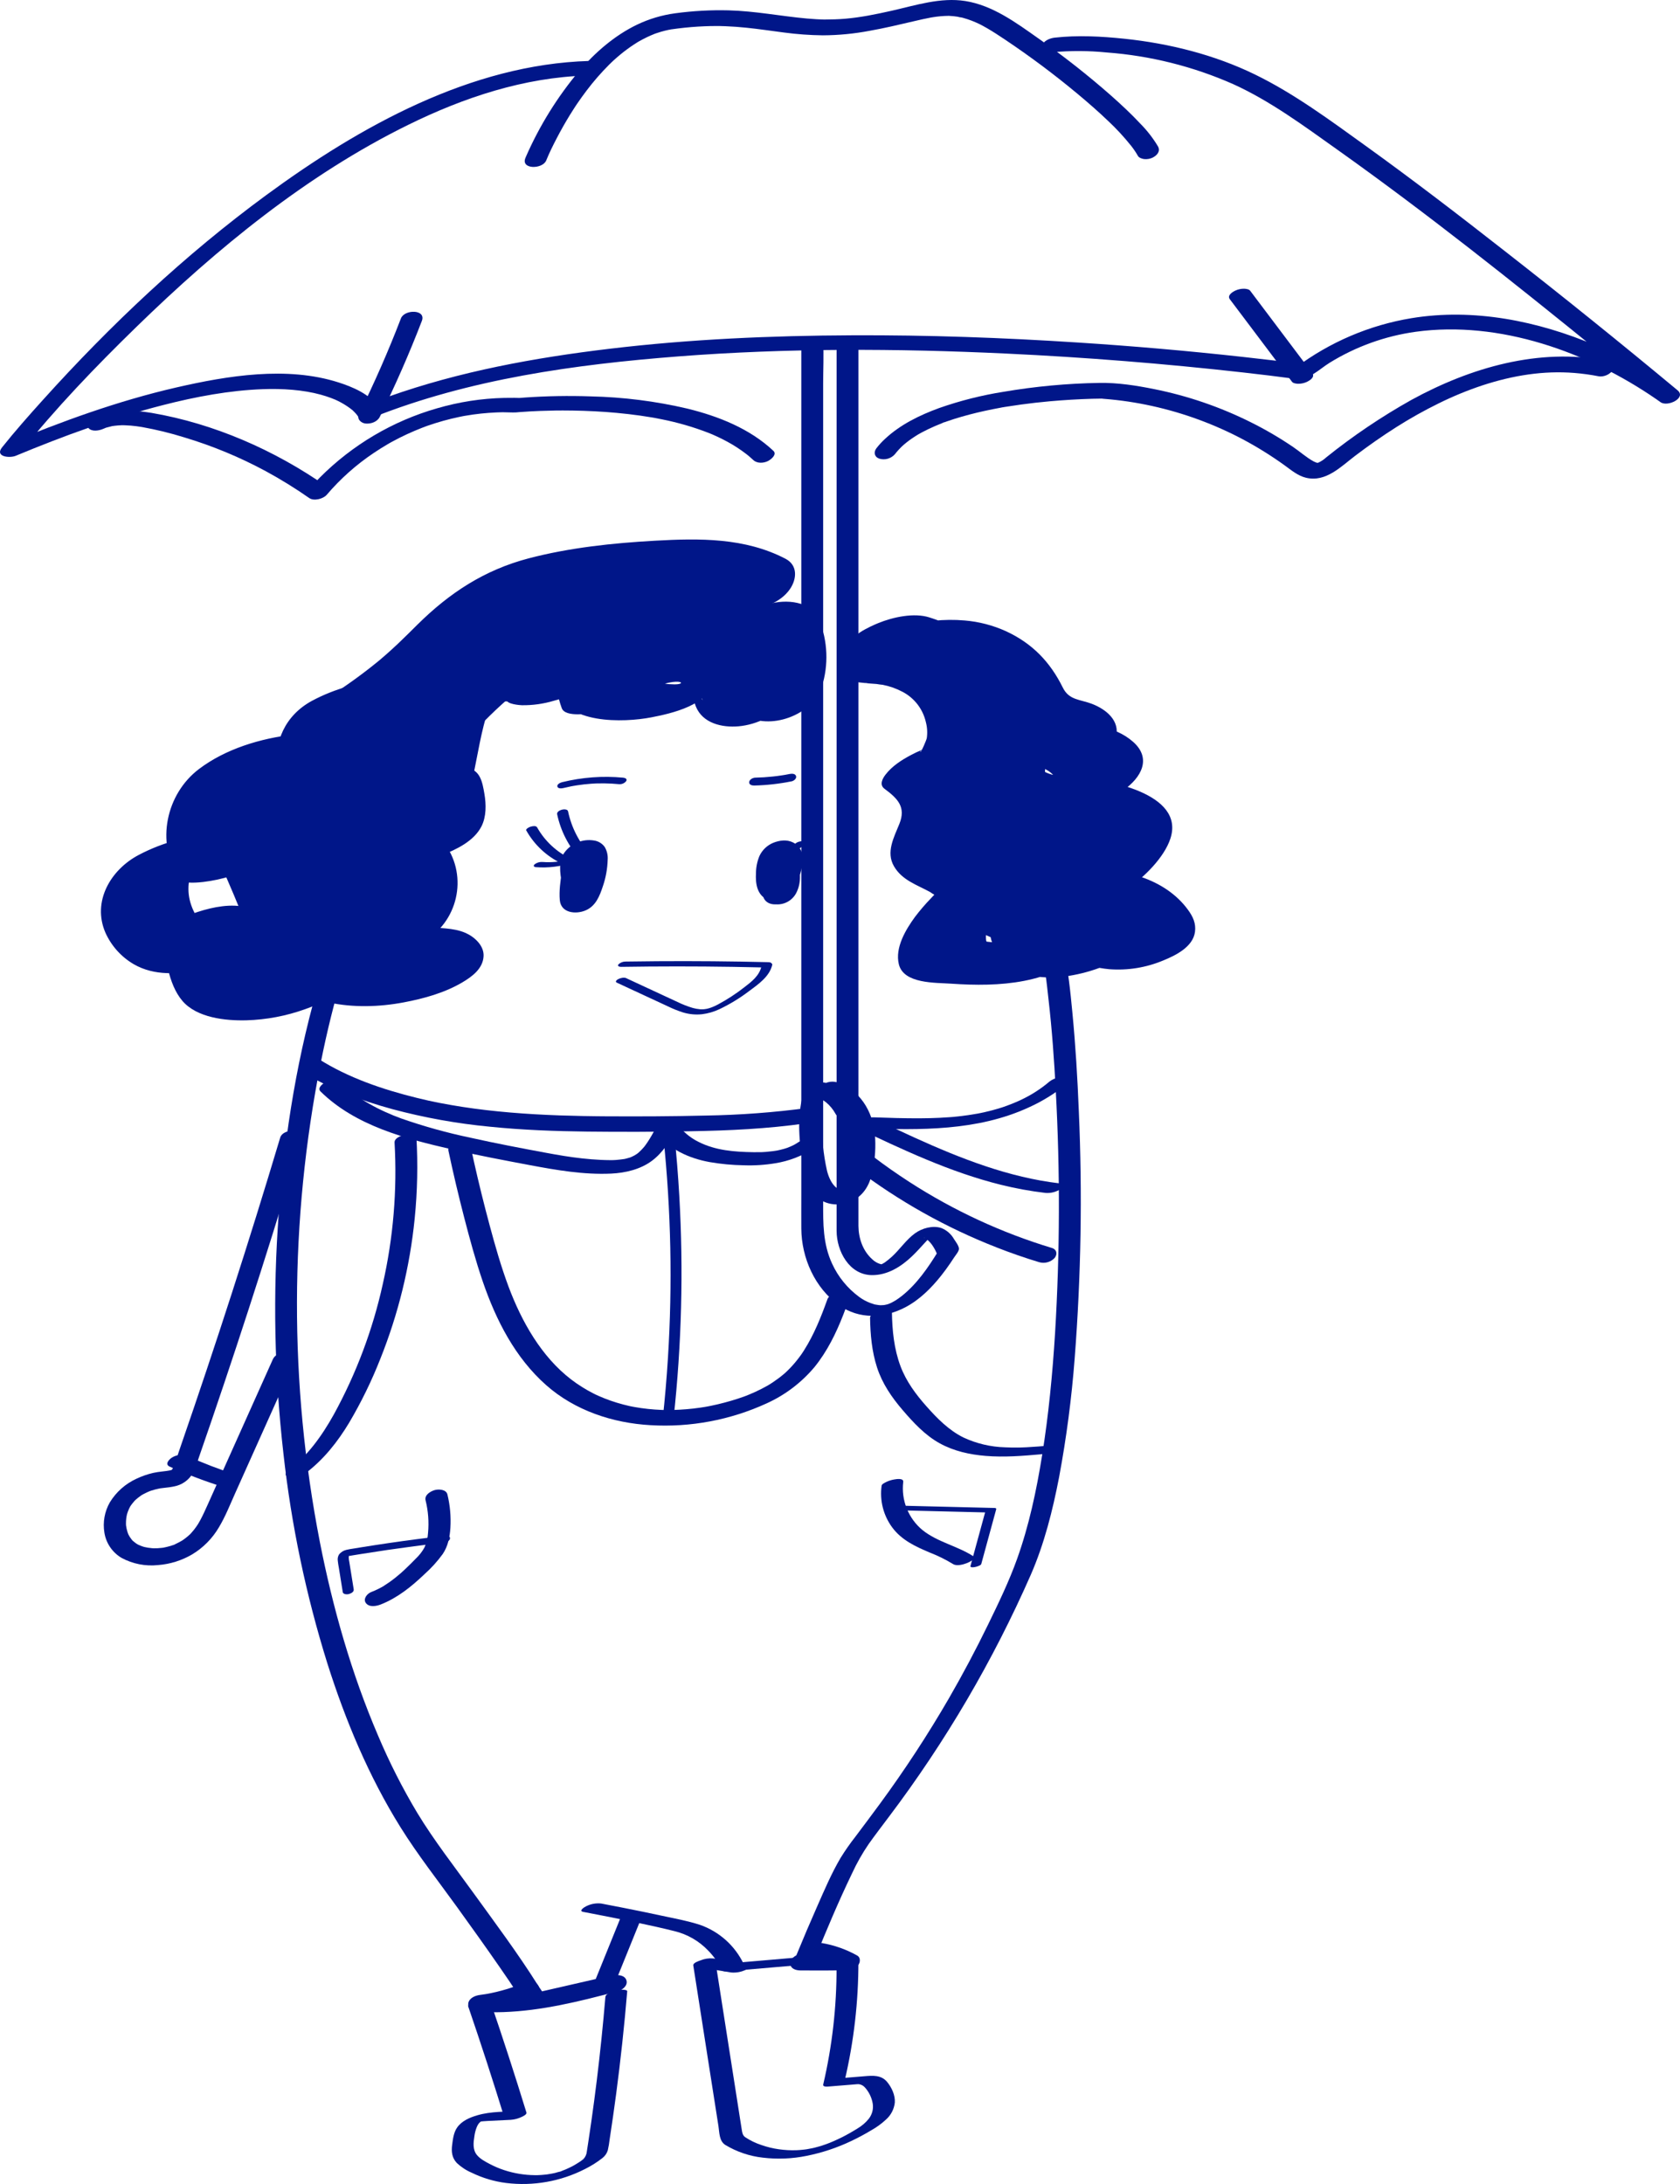
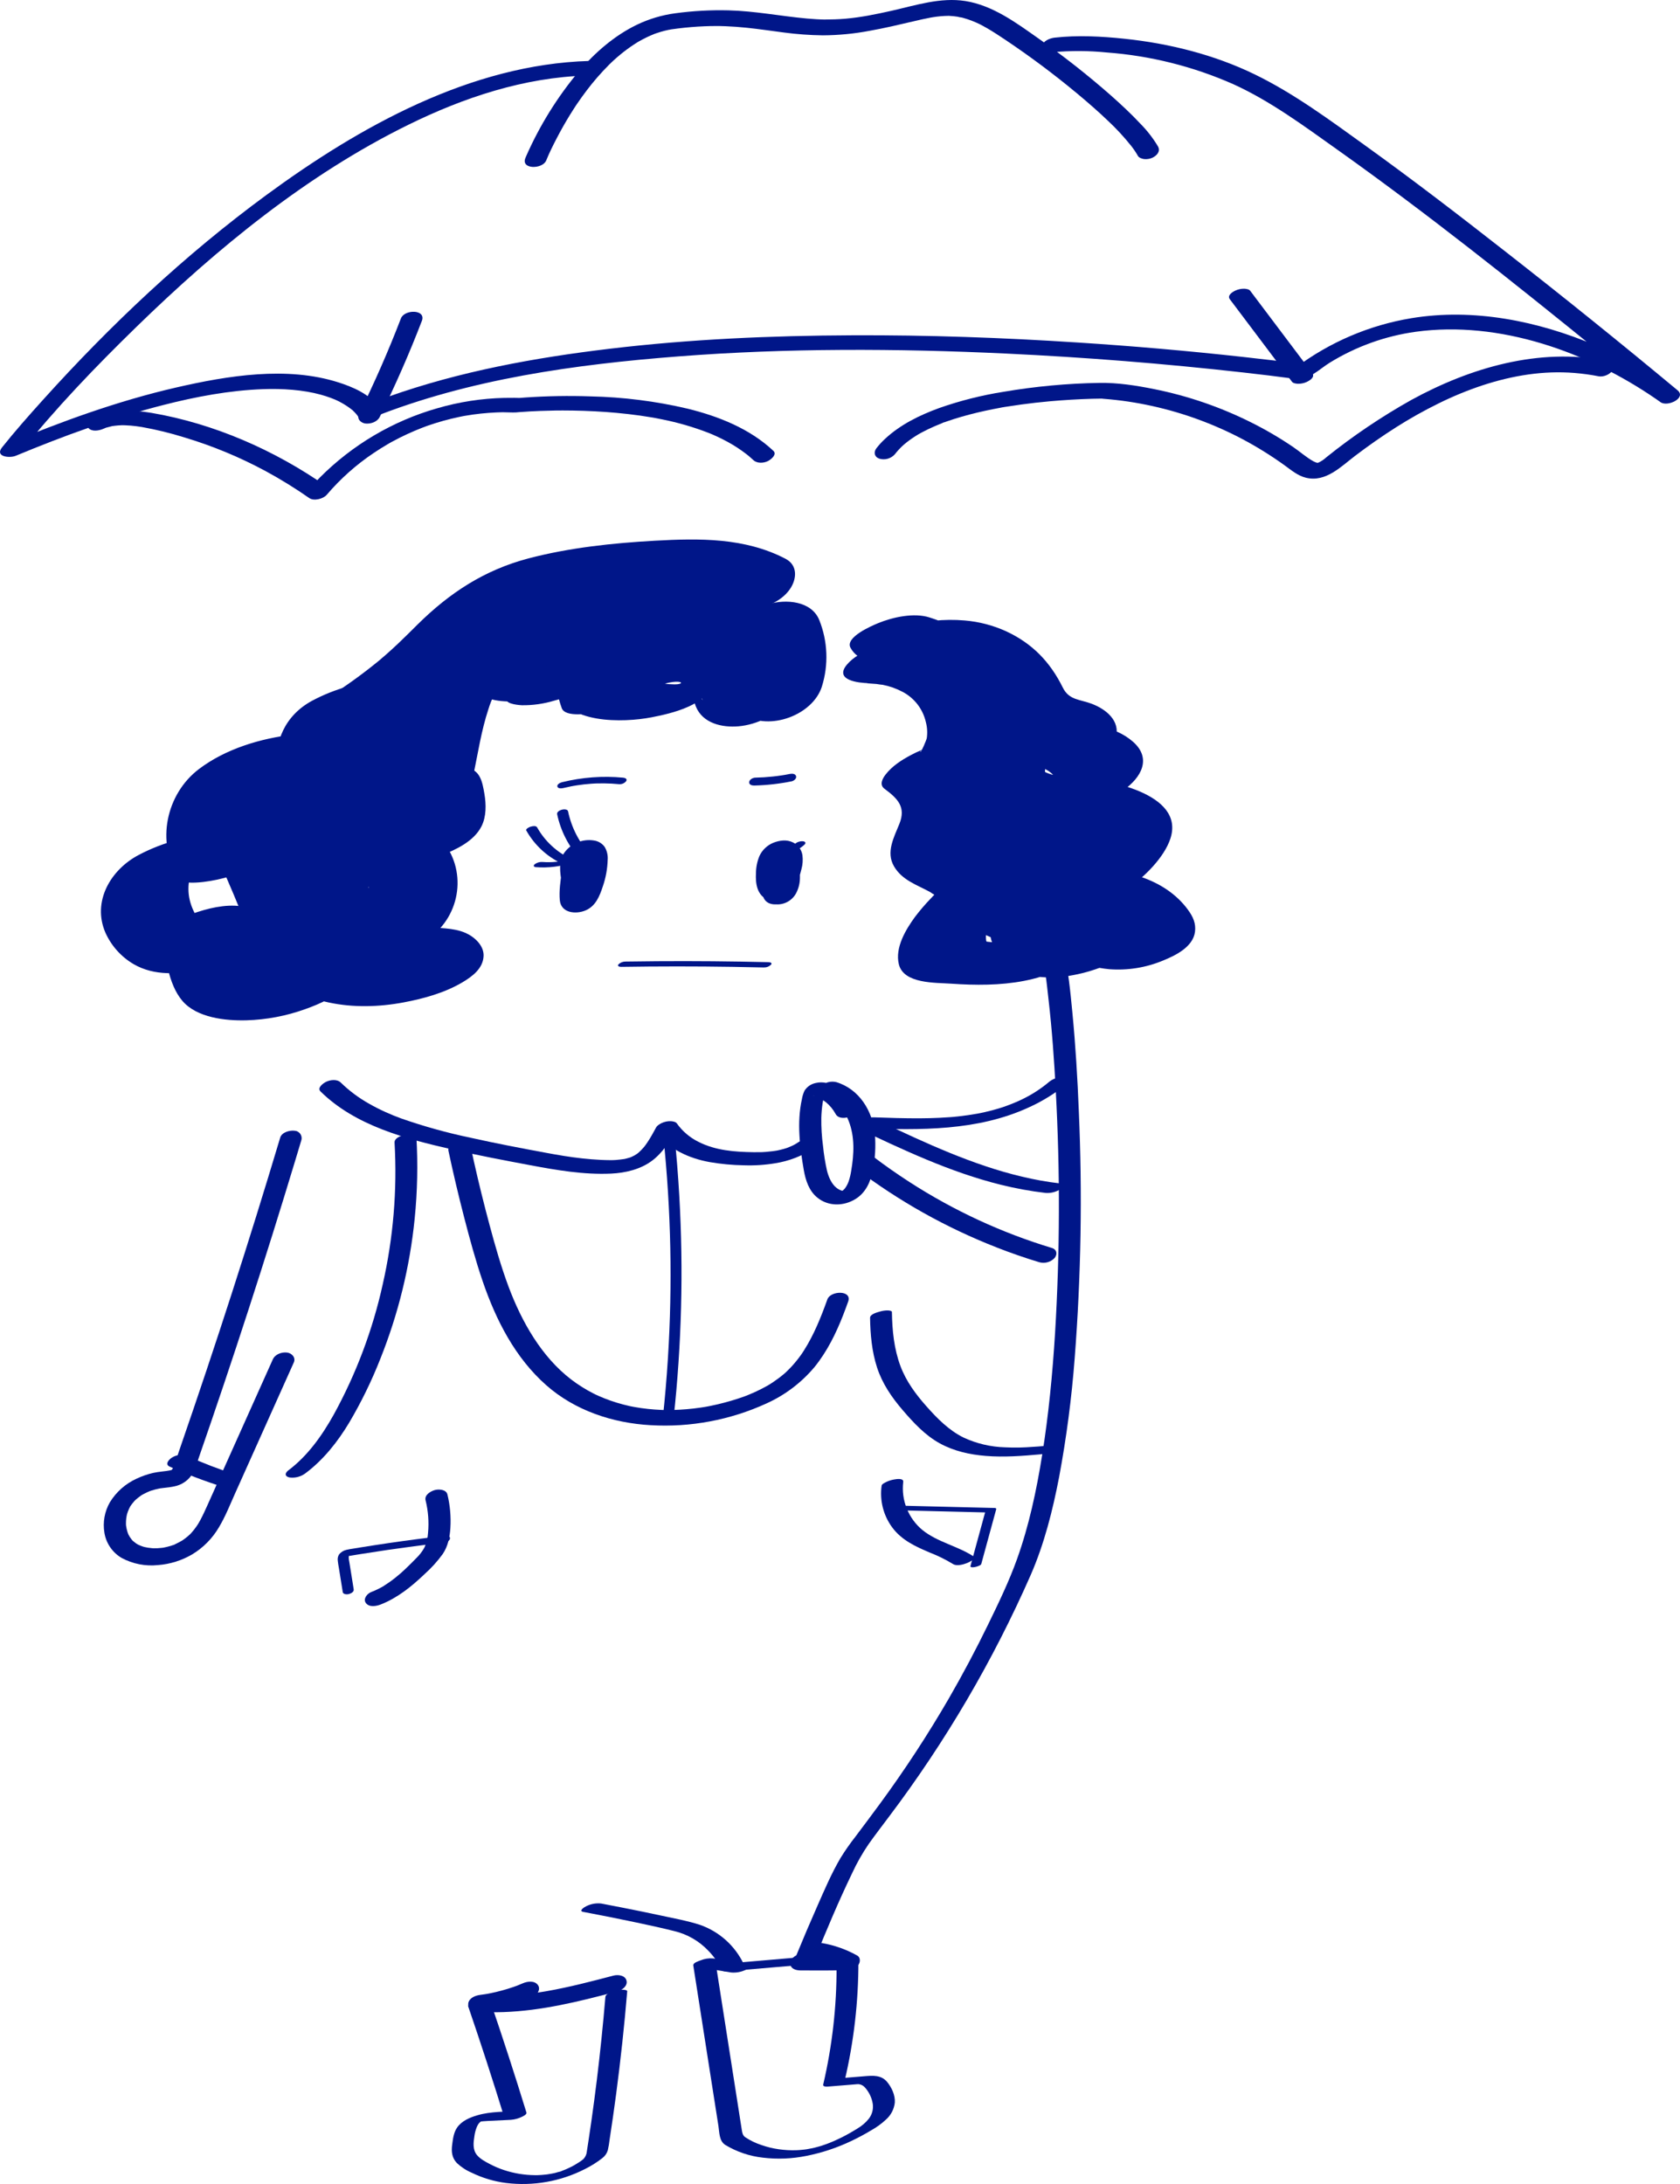
<svg xmlns="http://www.w3.org/2000/svg" width="100" height="130" viewBox="0 0 100 130" fill="none">
  <g clip-path="url(#clip0_2578_1912)">
    <path d="M32.513 9.551C32.697 9.095 32.918 8.652 33.145 8.217C33.385 7.754 33.642 7.301 33.915 6.856C33.99 6.735 34.066 6.614 34.143 6.494C34.183 6.432 34.223 6.37 34.263 6.309C34.283 6.278 34.304 6.247 34.325 6.216C34.238 6.347 34.334 6.202 34.351 6.177C34.533 5.91 34.722 5.648 34.917 5.39C35.326 4.849 35.772 4.336 36.251 3.857C36.3 3.808 36.349 3.76 36.399 3.712C36.43 3.682 36.626 3.502 36.497 3.618C36.63 3.498 36.765 3.379 36.903 3.265C37.168 3.045 37.445 2.84 37.732 2.65C37.801 2.605 37.87 2.561 37.94 2.518C38.064 2.439 37.81 2.592 37.937 2.519C37.973 2.498 38.008 2.477 38.044 2.457C38.198 2.369 38.355 2.287 38.515 2.211C38.663 2.14 38.813 2.075 38.965 2.015C39.01 1.998 39.145 1.962 38.95 2.019C38.989 2.008 39.027 1.992 39.066 1.979C39.156 1.948 39.247 1.919 39.339 1.892C39.497 1.846 39.657 1.806 39.818 1.773C39.859 1.767 39.9 1.759 39.94 1.749C39.767 1.809 39.868 1.761 39.927 1.752C40.068 1.73 40.21 1.712 40.352 1.695C40.876 1.63 41.402 1.585 41.929 1.564C42.158 1.554 42.386 1.549 42.614 1.549C42.669 1.549 42.724 1.549 42.779 1.549C42.801 1.549 42.983 1.553 42.828 1.55C42.951 1.552 43.074 1.556 43.197 1.561C43.608 1.577 44.019 1.608 44.429 1.65C45.175 1.726 45.916 1.84 46.66 1.935C47.429 2.038 48.203 2.094 48.979 2.103C49.914 2.098 50.847 2.008 51.766 1.833C52.652 1.676 53.526 1.468 54.401 1.263C54.745 1.182 55.089 1.103 55.435 1.039C55.482 1.031 55.623 1.017 55.413 1.043C55.451 1.038 55.489 1.03 55.528 1.024C55.602 1.013 55.678 1.002 55.753 0.992C55.911 0.972 56.071 0.958 56.23 0.95C56.303 0.947 56.375 0.946 56.447 0.944C56.517 0.943 56.572 0.907 56.425 0.943C56.461 0.94 56.497 0.941 56.533 0.947C56.691 0.955 56.848 0.971 57.004 0.996C57.038 1.001 57.202 1.053 57.225 1.037C57.193 1.06 57.102 1.007 57.224 1.037C57.262 1.047 57.3 1.056 57.337 1.067C57.508 1.114 57.676 1.169 57.841 1.233C58.008 1.298 58.172 1.37 58.333 1.448C58.223 1.395 58.367 1.466 58.379 1.472C58.415 1.491 58.451 1.51 58.488 1.53C58.586 1.582 58.683 1.636 58.779 1.693C59.135 1.9 59.48 2.129 59.823 2.358C61.305 3.349 62.734 4.417 64.105 5.557C64.747 6.09 65.418 6.677 65.955 7.194C66.452 7.658 66.914 8.159 67.338 8.691C67.486 8.879 67.619 9.078 67.737 9.286C67.799 9.398 67.995 9.455 68.106 9.469C68.282 9.487 68.46 9.456 68.619 9.378C68.875 9.244 69.088 9.004 68.928 8.716C68.634 8.224 68.281 7.769 67.878 7.362C67.315 6.76 66.71 6.198 66.093 5.653C64.719 4.447 63.282 3.318 61.786 2.271C60.47 1.343 59.084 0.318 57.458 0.061C55.99 -0.171 54.512 0.313 53.096 0.635C52.618 0.744 52.139 0.844 51.657 0.932C51.621 0.938 51.471 0.964 51.582 0.945C51.517 0.956 51.452 0.967 51.388 0.978C51.263 0.998 51.138 1.018 51.013 1.035C50.781 1.068 50.547 1.094 50.314 1.115C49.901 1.151 49.489 1.159 49.074 1.163C49.001 1.163 49.121 1.164 49.124 1.164C49.093 1.164 49.061 1.162 49.03 1.162C48.984 1.16 48.937 1.159 48.891 1.158C48.791 1.154 48.692 1.149 48.593 1.144C48.406 1.134 48.219 1.12 48.033 1.103C46.471 0.962 44.933 0.654 43.361 0.616C42.304 0.59 41.246 0.648 40.198 0.79C39.403 0.896 38.63 1.126 37.907 1.474C36.579 2.117 35.441 3.11 34.479 4.218C33.186 5.756 32.12 7.472 31.312 9.313C31.299 9.345 31.285 9.377 31.272 9.409C30.994 10.095 32.299 10.08 32.513 9.551" fill="#001689" />
    <path d="M62.634 3.111C63.711 3.011 64.796 3.015 65.873 3.123C68.47 3.316 71.016 3.953 73.399 5.006C75.608 6.006 77.629 7.506 79.597 8.904C84.929 12.693 90.054 16.78 95.133 20.901C96.373 21.907 97.609 22.919 98.84 23.938C99.178 23.702 99.516 23.466 99.853 23.23C98.37 22.129 96.665 21.276 94.972 20.558C91.551 19.107 87.715 18.328 84.013 18.94C81.512 19.353 79.148 20.364 77.119 21.886C77.338 21.827 77.557 21.768 77.775 21.709C76.507 21.529 75.234 21.384 73.961 21.243C70.699 20.883 67.43 20.598 64.154 20.388C59.691 20.098 55.217 19.939 50.744 19.958C45.913 19.978 41.075 20.187 36.275 20.761C31.827 21.292 27.36 22.106 23.128 23.608C22.626 23.786 22.126 23.972 21.631 24.169C21.923 24.191 22.215 24.213 22.506 24.235C22.05 23.465 20.944 23.016 20.15 22.763C17.077 21.781 13.557 22.361 10.497 23.063C7.03 23.859 3.664 25.084 0.383 26.448C0.653 26.615 0.924 26.783 1.195 26.95C3.312 24.298 5.688 21.826 8.116 19.462C12.918 14.784 18.251 10.407 24.289 7.436C27.613 5.799 31.201 4.607 34.929 4.497C35.185 4.49 35.624 4.299 35.653 4.002C35.685 3.676 35.304 3.621 35.067 3.628C28.021 3.835 21.417 7.526 15.863 11.602C11.003 15.168 6.573 19.345 2.539 23.822C1.713 24.738 0.893 25.664 0.124 26.628C-0.328 27.193 0.576 27.28 0.936 27.131C3.795 25.943 6.713 24.877 9.715 24.11C11.659 23.613 13.647 23.238 15.655 23.164C16.814 23.121 18.048 23.204 19.094 23.493C19.295 23.549 19.494 23.612 19.689 23.684C19.776 23.717 19.863 23.751 19.949 23.787C20.061 23.834 19.897 23.763 19.98 23.801C20.023 23.821 20.067 23.841 20.11 23.862C20.361 23.985 20.602 24.13 20.828 24.295C20.877 24.331 20.924 24.369 20.971 24.408C20.987 24.42 20.913 24.346 21.014 24.447C21.072 24.504 21.131 24.56 21.184 24.622C21.231 24.673 21.273 24.728 21.31 24.786C21.469 25.055 21.973 24.936 22.184 24.852C27.941 22.56 34.237 21.691 40.377 21.215C46.862 20.713 53.382 20.739 59.876 21.045C64.602 21.268 69.318 21.644 74.023 22.174C75.046 22.29 76.069 22.412 77.089 22.55C77.896 22.66 78.492 21.997 79.143 21.594C80.707 20.628 82.455 19.999 84.275 19.748C89.252 19.067 94.522 20.952 98.597 23.766C98.678 23.822 98.76 23.878 98.84 23.938C99.25 24.242 100.405 23.689 99.853 23.23C96.475 20.421 93.053 17.664 89.588 14.959C86.852 12.815 84.093 10.698 81.271 8.668C79.171 7.157 77.027 5.567 74.694 4.431C72.282 3.256 69.597 2.586 66.936 2.307C65.569 2.163 64.143 2.086 62.772 2.242C62.514 2.271 62.078 2.425 62.047 2.738C62.017 3.049 62.396 3.138 62.634 3.111Z" fill="#001689" />
    <path d="M78.113 22.215C76.88 20.578 75.646 18.94 74.413 17.303C74.345 17.212 74.159 17.19 74.062 17.186C73.886 17.183 73.712 17.217 73.552 17.288C73.371 17.37 73.028 17.578 73.206 17.814C74.439 19.452 75.673 21.089 76.906 22.727C76.975 22.817 77.16 22.84 77.258 22.843C77.433 22.847 77.607 22.812 77.767 22.742C77.949 22.659 78.292 22.452 78.113 22.215Z" fill="#001689" />
    <path d="M22.608 24.81C23.529 22.947 24.363 21.045 25.11 19.103C25.38 18.402 24.077 18.404 23.866 18.95C23.12 20.89 22.286 22.792 21.364 24.657C21.224 24.942 21.492 25.185 21.762 25.211C22.077 25.241 22.459 25.112 22.608 24.81Z" fill="#001689" />
    <path d="M6.134 25.532C6.187 25.509 6.24 25.486 6.293 25.466C6.412 25.42 6.144 25.505 6.351 25.448C6.45 25.421 6.548 25.393 6.649 25.371C6.774 25.343 6.493 25.39 6.707 25.36C6.753 25.354 6.797 25.347 6.843 25.342C6.968 25.327 7.094 25.318 7.22 25.313C7.348 25.308 7.073 25.309 7.296 25.311C7.342 25.312 7.388 25.312 7.435 25.314C7.551 25.317 7.667 25.325 7.783 25.334C8.004 25.353 8.225 25.382 8.444 25.418C9.299 25.571 10.144 25.777 10.973 26.036C12.656 26.541 14.283 27.216 15.829 28.052C16.717 28.534 17.578 29.066 18.407 29.646C18.688 29.843 19.241 29.694 19.449 29.452C20.264 28.496 21.207 27.657 22.251 26.959C22.519 26.779 22.792 26.607 23.072 26.443C23.099 26.427 23.126 26.412 23.153 26.396C23.165 26.389 23.278 26.325 23.216 26.359C23.155 26.394 23.268 26.331 23.281 26.324C23.308 26.309 23.336 26.294 23.363 26.279C23.51 26.199 23.658 26.122 23.807 26.047C24.096 25.903 24.39 25.767 24.688 25.641C24.832 25.58 24.977 25.521 25.123 25.464C25.191 25.438 25.259 25.412 25.328 25.387C25.345 25.38 25.468 25.335 25.39 25.363C25.312 25.392 25.486 25.329 25.483 25.331C26.084 25.122 26.697 24.952 27.32 24.821C27.391 24.806 27.462 24.791 27.534 24.777C27.575 24.769 27.616 24.761 27.657 24.754C27.629 24.759 27.532 24.775 27.665 24.753C27.829 24.725 27.994 24.698 28.159 24.675C28.468 24.632 28.779 24.599 29.091 24.576C29.247 24.565 29.403 24.556 29.559 24.549C29.632 24.546 29.705 24.544 29.778 24.542C29.82 24.541 29.861 24.54 29.903 24.539C29.799 24.541 29.937 24.539 29.956 24.539C30.21 24.538 30.467 24.561 30.72 24.548C30.789 24.544 30.858 24.536 30.926 24.53C31.336 24.498 31.747 24.476 32.158 24.46C32.471 24.448 32.785 24.44 33.098 24.435C33.248 24.433 32.952 24.436 33.104 24.435C33.145 24.435 33.185 24.434 33.226 24.434C33.322 24.433 33.418 24.433 33.514 24.433C33.709 24.433 33.905 24.435 34.1 24.438C34.963 24.452 35.826 24.495 36.686 24.574C37.16 24.617 37.632 24.672 38.103 24.738C38.343 24.772 38.582 24.809 38.821 24.85C38.844 24.854 38.867 24.859 38.891 24.862C38.975 24.876 38.797 24.845 38.882 24.86C38.935 24.871 38.989 24.88 39.044 24.89C39.167 24.914 39.29 24.938 39.413 24.963C40.349 25.15 41.268 25.416 42.158 25.76C42.207 25.779 42.256 25.799 42.305 25.819C42.325 25.827 42.491 25.897 42.391 25.854C42.5 25.901 42.609 25.95 42.717 26.001C42.917 26.094 43.114 26.194 43.308 26.3C43.698 26.512 44.07 26.755 44.421 27.025C44.46 27.055 44.498 27.086 44.537 27.117C44.556 27.132 44.655 27.216 44.59 27.16C44.675 27.232 44.757 27.307 44.838 27.383C45.065 27.596 45.444 27.576 45.711 27.444C45.877 27.362 46.272 27.058 46.035 26.836C44.626 25.512 42.769 24.778 40.918 24.323C39.027 23.88 37.095 23.636 35.153 23.594C33.852 23.549 32.55 23.572 31.251 23.662C31.138 23.67 31.026 23.677 30.913 23.689C30.895 23.688 30.877 23.69 30.859 23.694C31.005 23.646 30.957 23.689 30.868 23.686C30.784 23.684 30.701 23.682 30.617 23.681C30.416 23.679 30.215 23.681 30.014 23.685C28.66 23.716 27.316 23.924 26.017 24.304C23.378 25.06 20.976 26.479 19.037 28.426C18.81 28.656 18.591 28.894 18.38 29.14C18.728 29.076 19.075 29.011 19.422 28.946C16.342 26.791 12.735 25.212 9.022 24.577C7.867 24.38 6.676 24.39 5.585 24.863C5.376 24.953 5.068 25.227 5.26 25.471C5.454 25.715 5.895 25.635 6.134 25.532" fill="#001689" />
    <path d="M95.611 21.466C91.607 20.686 87.52 21.883 84.012 23.804C82.232 24.801 80.537 25.944 78.946 27.222C78.797 27.362 78.625 27.474 78.437 27.555C78.539 27.517 78.426 27.557 78.411 27.556C78.554 27.562 78.308 27.536 78.413 27.549C78.458 27.555 78.361 27.538 78.358 27.537C78.303 27.512 78.247 27.495 78.194 27.466C77.762 27.232 77.379 26.883 76.972 26.607C76.162 26.057 75.317 25.563 74.441 25.128C72.623 24.222 70.694 23.561 68.703 23.162C67.632 22.946 66.527 22.772 65.431 22.792C63.518 22.823 61.61 23.001 59.724 23.323C58.426 23.529 57.15 23.851 55.91 24.286C54.732 24.716 53.59 25.272 52.666 26.137C52.486 26.304 52.32 26.486 52.169 26.68C51.988 26.914 52.043 27.196 52.335 27.299C52.496 27.349 52.667 27.352 52.83 27.308C52.992 27.264 53.139 27.176 53.254 27.052C53.406 26.859 53.572 26.677 53.751 26.509C53.618 26.636 53.775 26.49 53.808 26.462C53.857 26.42 53.907 26.379 53.957 26.339C54.06 26.257 54.166 26.179 54.274 26.105C54.385 26.027 54.499 25.956 54.613 25.884C54.706 25.824 54.587 25.899 54.576 25.906C54.612 25.885 54.647 25.864 54.683 25.843C54.744 25.808 54.805 25.775 54.867 25.741C55.121 25.605 55.381 25.48 55.646 25.366C55.782 25.307 55.92 25.25 56.059 25.196C56.125 25.159 56.196 25.131 56.27 25.115C56.259 25.115 56.112 25.172 56.23 25.131C56.273 25.115 56.316 25.1 56.359 25.084C56.651 24.982 56.947 24.888 57.244 24.803C57.851 24.628 58.466 24.483 59.086 24.359C59.24 24.328 59.395 24.299 59.55 24.27C59.599 24.262 59.85 24.205 59.65 24.252C59.726 24.234 59.804 24.226 59.88 24.213C60.182 24.164 60.485 24.119 60.788 24.078C61.354 24.001 61.921 23.937 62.49 23.886C63.329 23.811 64.171 23.761 65.013 23.736C65.206 23.731 65.399 23.726 65.592 23.726C65.61 23.726 65.628 23.725 65.645 23.726C65.649 23.725 65.653 23.725 65.657 23.726H65.658C65.54 23.726 65.533 23.729 65.638 23.734C65.662 23.736 65.686 23.738 65.711 23.74C66.198 23.778 66.683 23.833 67.167 23.905C69.076 24.193 70.937 24.739 72.7 25.527C73.573 25.916 74.418 26.366 75.229 26.871C75.645 27.129 76.051 27.401 76.448 27.687C76.853 27.979 77.243 28.318 77.74 28.438C78.917 28.722 79.819 27.772 80.673 27.124C81.465 26.524 82.28 25.953 83.119 25.421C83.933 24.904 84.775 24.433 85.64 24.008C86.487 23.589 87.362 23.229 88.259 22.932C90.062 22.346 91.863 22.052 93.719 22.2C94.202 22.239 94.682 22.305 95.156 22.398C95.453 22.456 95.872 22.282 96.004 22.002C96.149 21.695 95.872 21.517 95.611 21.466" fill="#001689" />
-     <path d="M47.697 20.516V71.166C47.697 71.819 47.693 72.472 47.697 73.124C47.707 74.872 48.503 76.674 49.951 77.698C51.148 78.544 52.621 78.481 53.893 77.812C54.737 77.368 55.436 76.67 56.024 75.928C56.212 75.691 56.392 75.445 56.563 75.194C56.642 75.079 56.719 74.963 56.794 74.846C56.877 74.718 57.099 74.467 57.08 74.311C57.059 74.131 56.881 73.902 56.787 73.757C56.618 73.457 56.353 73.225 56.034 73.098C55.523 72.927 54.884 73.105 54.46 73.415C53.937 73.796 53.563 74.369 53.088 74.804C52.959 74.923 52.822 75.034 52.679 75.136C52.53 75.241 52.723 75.112 52.633 75.166C52.594 75.19 52.553 75.213 52.513 75.235C52.491 75.246 52.404 75.29 52.515 75.236C52.441 75.272 52.379 75.267 52.487 75.251C52.319 75.276 52.594 75.241 52.487 75.253C52.394 75.263 52.628 75.272 52.473 75.253C52.567 75.265 52.398 75.241 52.399 75.241C52.216 75.186 52.049 75.086 51.913 74.952C51.357 74.45 51.106 73.713 51.098 72.977C51.096 72.769 51.098 72.56 51.098 72.351V20.248C51.098 19.927 49.798 20.146 49.798 20.597V70.893C49.798 71.685 49.796 72.478 49.798 73.27C49.802 74.476 50.55 75.882 51.892 75.9C52.822 75.912 53.635 75.4 54.285 74.779C54.548 74.528 54.791 74.258 55.036 73.99C55.133 73.884 55.23 73.778 55.332 73.677C55.428 73.582 55.29 73.713 55.348 73.662C55.371 73.642 55.394 73.622 55.417 73.603C55.538 73.504 55.446 73.584 55.353 73.624C55.895 73.39 55.036 73.733 55.006 73.682C54.985 73.646 55.026 73.683 55.054 73.7C55.106 73.729 55.157 73.762 55.204 73.799C55.324 73.902 55.429 74.021 55.516 74.154C55.622 74.313 55.711 74.483 55.78 74.66C55.797 74.607 55.815 74.553 55.832 74.499C55.246 75.452 54.581 76.42 53.7 77.124C53.575 77.225 53.444 77.318 53.309 77.405C53.236 77.449 53.161 77.489 53.086 77.53C53.057 77.546 52.945 77.597 53.063 77.544C53.015 77.565 52.966 77.584 52.918 77.605C52.887 77.618 52.854 77.628 52.822 77.641C52.974 77.581 52.87 77.627 52.828 77.638C52.76 77.656 52.583 77.688 52.748 77.662C52.673 77.674 52.598 77.687 52.522 77.695C52.692 77.676 52.469 77.691 52.42 77.692C52.28 77.696 52.499 77.701 52.412 77.693C52.377 77.691 52.341 77.688 52.306 77.684C52.243 77.676 52.181 77.665 52.118 77.654C52.02 77.637 52.13 77.665 52.012 77.628C51.939 77.606 51.866 77.583 51.795 77.555C51.558 77.466 51.335 77.343 51.132 77.191C50.441 76.681 49.89 76.003 49.531 75.221C48.979 74.033 48.997 72.829 48.997 71.57V22.856C48.997 22.001 49.043 21.132 48.997 20.279C48.995 20.242 48.997 20.204 48.997 20.167C48.997 19.846 47.697 20.065 47.697 20.516" fill="#001689" />
-     <path d="M41.319 36.081C36.972 36.092 32.801 38.291 29.547 41.038C24.373 45.404 21.065 51.633 19.119 58.041C17.723 62.634 16.952 67.433 16.593 72.216C16.235 76.986 16.328 81.78 16.872 86.533C17.34 90.766 18.215 94.943 19.484 99.007C20.562 102.407 21.952 105.741 23.843 108.771C24.873 110.422 26.083 111.959 27.22 113.536C28.074 114.721 28.925 115.91 29.757 117.112C30.136 117.66 30.517 118.21 30.869 118.777C30.911 118.844 30.952 118.912 30.993 118.98C31.008 119.006 31.023 119.032 31.038 119.058C31.078 119.128 30.979 118.965 31.029 119.043C31.042 119.063 31.072 119.168 31.09 119.177C31.064 119.165 31.114 119.042 31.133 118.998C31.273 118.66 31.919 118.539 32.249 118.698L31.828 119.375L35.579 118.515C35.742 118.478 35.909 118.449 36.07 118.403C36.216 118.367 36.351 118.294 36.46 118.191C36.57 118.088 36.651 117.958 36.697 117.814C36.963 117.157 37.229 116.5 37.495 115.843C37.732 115.257 37.969 114.672 38.206 114.087C38.322 113.802 37.787 113.761 37.638 113.778C37.343 113.812 37.02 113.949 36.903 114.237C36.378 115.534 35.852 116.831 35.327 118.128C35.513 117.986 35.699 117.845 35.885 117.703C34.471 118.027 33.056 118.351 31.641 118.675C31.429 118.724 30.77 119.136 31.221 119.353C31.577 119.524 32.494 119.33 32.385 118.812C32.341 118.601 32.148 118.372 32.034 118.192C30.827 116.271 29.458 114.443 28.13 112.606C27.012 111.059 25.832 109.549 24.841 107.915C23.953 106.433 23.171 104.89 22.499 103.298C20.919 99.609 19.812 95.721 19.039 91.786C17.203 82.354 17.223 72.653 19.098 63.228C20.541 55.984 23.326 48.709 28.482 43.284C30.212 41.463 32.243 39.836 34.429 38.677C34.862 38.447 35.4 38.192 35.889 37.985C36.108 37.893 36.328 37.805 36.55 37.721C36.873 37.599 36.88 37.596 37.206 37.492C37.656 37.349 38.112 37.224 38.574 37.122C38.683 37.098 38.794 37.075 38.904 37.053C38.742 37.085 39.057 37.027 39.108 37.018C39.318 36.983 39.53 36.953 39.742 36.929C39.945 36.905 40.149 36.887 40.354 36.875C40.403 36.871 40.453 36.869 40.503 36.867C40.67 36.858 40.368 36.869 40.535 36.865C40.631 36.863 40.727 36.861 40.824 36.861C41.108 36.861 41.529 36.774 41.68 36.497C41.822 36.235 41.558 36.08 41.319 36.081" fill="#001689" />
    <path d="M34.716 113.803C35.783 114.003 36.847 114.216 37.909 114.441C38.659 114.599 39.409 114.762 40.152 114.95C40.916 115.135 41.611 115.536 42.154 116.107C42.484 116.443 42.759 116.831 42.968 117.254C43.022 117.37 43.238 117.344 43.334 117.336C44.749 117.214 46.164 117.093 47.578 116.971C47.793 116.953 48.399 116.853 48.502 116.598C49.196 114.884 49.915 113.174 50.718 111.509C50.997 110.902 51.327 110.32 51.704 109.768C52.096 109.215 52.51 108.678 52.916 108.136C56.277 103.682 59.109 98.852 61.355 93.741C62.162 91.889 62.659 89.908 63.041 87.929C63.478 85.588 63.788 83.225 63.969 80.851C64.348 75.962 64.431 71.054 64.216 66.155C64.138 64.183 64.02 62.212 63.83 60.248C63.711 59.025 63.593 57.781 63.313 56.581C63.278 56.423 63.234 56.268 63.183 56.114C63.083 55.821 61.795 56.206 61.883 56.464C62.213 57.428 62.299 58.504 62.414 59.509C62.621 61.306 62.749 63.112 62.843 64.917C63.105 69.728 63.091 74.55 62.801 79.36C62.649 81.796 62.415 84.231 62.028 86.642C61.694 88.723 61.252 90.806 60.541 92.793C60.063 94.129 59.44 95.415 58.82 96.689C58.092 98.185 57.312 99.655 56.479 101.098C55.228 103.256 53.861 105.345 52.386 107.355C51.904 108.015 51.409 108.667 50.92 109.322C50.601 109.729 50.304 110.153 50.032 110.593C49.493 111.511 49.069 112.507 48.64 113.48C48.219 114.431 47.812 115.388 47.418 116.35C47.352 116.51 47.286 116.671 47.221 116.832C47.529 116.707 47.837 116.583 48.145 116.459C46.73 116.58 45.316 116.702 43.901 116.824C44.023 116.851 44.145 116.878 44.268 116.905C44.008 116.362 43.643 115.875 43.194 115.474C42.745 115.074 42.221 114.766 41.653 114.57C40.924 114.334 40.153 114.195 39.406 114.034C38.626 113.866 37.845 113.705 37.062 113.552C36.637 113.468 36.212 113.386 35.786 113.305C35.473 113.27 35.157 113.329 34.878 113.474C34.777 113.522 34.424 113.748 34.716 113.803" fill="#001689" />
    <path d="M36.516 117.596C35.203 117.941 33.887 118.284 32.549 118.52C32.523 118.525 32.304 118.561 32.438 118.539C32.353 118.553 32.267 118.567 32.182 118.58C32.011 118.606 31.84 118.63 31.668 118.652C31.337 118.694 31.004 118.727 30.671 118.75C30.338 118.774 30.004 118.786 29.67 118.788C29.312 118.789 29.133 118.782 28.739 118.751C28.648 119.08 28.557 119.41 28.466 119.739C29.586 119.598 30.681 119.3 31.72 118.856C31.971 118.749 32.205 118.42 32.02 118.159C31.822 117.881 31.4 117.934 31.133 118.048C31.017 118.098 30.901 118.145 30.783 118.192C30.645 118.247 30.87 118.163 30.716 118.217C30.666 118.235 30.617 118.252 30.567 118.27C30.339 118.349 30.108 118.42 29.875 118.483C29.653 118.544 29.428 118.597 29.201 118.643C29.14 118.656 29.078 118.668 29.016 118.679C29.005 118.681 28.802 118.714 28.945 118.692C28.82 118.711 28.696 118.73 28.571 118.746C28.295 118.781 27.949 118.918 27.876 119.222C27.864 119.284 27.866 119.349 27.882 119.41C27.898 119.472 27.927 119.529 27.967 119.578C28.007 119.627 28.058 119.666 28.115 119.693C28.172 119.72 28.235 119.734 28.298 119.734C30.551 119.911 32.783 119.522 34.966 118.991C35.568 118.844 36.167 118.688 36.766 118.53C37.032 118.461 37.376 118.206 37.291 117.889C37.206 117.568 36.779 117.527 36.516 117.596Z" fill="#001689" />
    <path d="M27.868 119.425C28.625 121.637 29.348 123.86 30.035 126.095C30.346 125.95 30.656 125.805 30.967 125.66C30.121 125.702 29.227 125.669 28.407 125.911C27.96 126.042 27.486 126.243 27.21 126.639C27.003 126.935 26.96 127.318 26.914 127.667C26.86 128.08 26.899 128.439 27.194 128.752C27.455 128.996 27.756 129.193 28.085 129.332C28.727 129.645 29.417 129.85 30.126 129.939C31.74 130.138 33.377 129.848 34.826 129.106C35.188 128.926 35.532 128.71 35.851 128.461C36.008 128.343 36.123 128.178 36.179 127.99C36.228 127.776 36.264 127.559 36.289 127.34C36.427 126.444 36.555 125.546 36.675 124.646C36.944 122.612 37.164 120.572 37.334 118.526C37.341 118.451 37.127 118.438 37.106 118.437C36.945 118.434 36.785 118.456 36.631 118.502C36.458 118.551 36.053 118.648 36.034 118.876C35.896 120.523 35.727 122.166 35.526 123.807C35.425 124.633 35.315 125.457 35.198 126.281C35.142 126.676 35.083 127.071 35.023 127.466C34.993 127.662 34.966 127.859 34.932 128.055C34.919 128.233 34.843 128.4 34.718 128.526C34.61 128.613 34.497 128.692 34.378 128.762C34.32 128.799 34.261 128.834 34.202 128.869C34.165 128.89 34.128 128.911 34.09 128.932C34.039 128.961 34.142 128.907 34.055 128.951C33.917 129.019 33.778 129.086 33.637 129.147C33.76 129.094 33.651 129.14 33.62 129.152C33.58 129.168 33.54 129.183 33.5 129.198C33.473 129.208 33.278 129.299 33.257 129.281C33.267 129.29 33.383 129.245 33.28 129.273C33.239 129.285 33.198 129.297 33.157 129.308C33.084 129.332 33.009 129.351 32.933 129.365C32.953 129.362 33.081 129.334 32.957 129.359C32.923 129.366 32.89 129.373 32.856 129.38C32.763 129.397 32.67 129.411 32.577 129.427C32.476 129.445 32.724 129.412 32.559 129.43C32.525 129.434 32.491 129.438 32.457 129.441C32.38 129.45 32.303 129.456 32.226 129.462C32.149 129.467 32.072 129.472 31.995 129.474C32.018 129.473 32.087 129.473 31.98 129.474C31.929 129.474 31.877 129.474 31.826 129.474C31.212 129.468 30.601 129.368 30.017 129.176C29.718 129.079 29.428 128.955 29.149 128.808C28.882 128.667 28.58 128.509 28.385 128.27C28.128 127.955 28.178 127.53 28.238 127.156C28.262 126.971 28.309 126.789 28.378 126.615C28.409 126.536 28.45 126.462 28.501 126.394C28.521 126.371 28.543 126.348 28.566 126.327C28.566 126.327 28.671 126.244 28.62 126.282C28.726 126.203 28.616 126.286 28.617 126.28C28.67 126.256 28.673 126.253 28.627 126.273C28.581 126.291 28.585 126.29 28.64 126.27C28.48 126.322 28.569 126.291 28.605 126.282C28.426 126.323 28.578 126.29 28.62 126.281C28.774 126.248 28.531 126.288 28.629 126.278C28.677 126.274 28.726 126.268 28.775 126.264C28.863 126.256 28.952 126.251 29.041 126.247C29.495 126.224 29.949 126.203 30.403 126.18C30.631 126.164 30.854 126.104 31.059 126.004C31.126 125.972 31.371 125.863 31.335 125.746C30.648 123.511 29.925 121.287 29.168 119.075C29.101 118.879 28.593 119.015 28.465 119.051C28.309 119.089 28.159 119.151 28.021 119.233C27.968 119.267 27.841 119.345 27.868 119.425Z" fill="#001689" />
    <path d="M47.647 117.288C48.589 117.296 49.531 117.293 50.472 117.279C50.599 117.274 50.722 117.24 50.833 117.179C50.944 117.119 51.039 117.033 51.111 116.929C51.213 116.768 51.218 116.508 51.025 116.401C50.374 116.036 49.666 115.786 48.931 115.659C48.637 115.609 48.201 115.765 48.087 116.065C47.968 116.376 48.198 116.587 48.489 116.636C48.565 116.649 48.64 116.663 48.714 116.679C48.748 116.686 48.78 116.694 48.814 116.7C48.884 116.714 48.725 116.676 48.836 116.706C48.983 116.745 49.129 116.789 49.273 116.84C49.41 116.887 49.544 116.94 49.676 116.998C49.745 117.029 49.815 117.062 49.883 117.095C49.894 117.1 50.015 117.162 49.956 117.131C49.9 117.102 50.03 117.172 50.027 117.17C50.211 116.878 50.395 116.585 50.579 116.292C49.637 116.306 48.695 116.309 47.753 116.301C47.478 116.298 47.052 116.527 47.04 116.839C47.027 117.186 47.365 117.286 47.647 117.288Z" fill="#001689" />
    <path d="M49.795 117.092C49.803 119.443 49.536 121.785 49.002 124.074C48.964 124.24 49.266 124.203 49.355 124.195C49.769 124.162 50.182 124.128 50.596 124.094C50.705 124.085 50.813 124.076 50.922 124.067C50.963 124.064 51.004 124.06 51.045 124.057C50.973 124.062 51.093 124.056 51.109 124.057C51.255 124.073 51.389 124.143 51.486 124.255C51.727 124.524 51.888 124.857 51.948 125.214C51.973 125.374 51.965 125.538 51.924 125.694C51.882 125.851 51.809 125.997 51.708 126.124C51.524 126.35 51.301 126.541 51.051 126.689C50.763 126.871 50.391 127.081 50.142 127.206C49.971 127.291 49.798 127.372 49.624 127.449C49.541 127.485 49.458 127.52 49.374 127.554C49.467 127.515 49.373 127.554 49.357 127.56C49.3 127.582 49.244 127.603 49.188 127.624C49.094 127.658 48.999 127.689 48.904 127.722C48.778 127.764 48.877 127.731 48.903 127.723C48.855 127.738 48.807 127.752 48.759 127.765C48.673 127.79 48.586 127.813 48.499 127.835C48.46 127.845 48.421 127.855 48.382 127.864C48.528 127.83 48.354 127.869 48.322 127.875C48.224 127.895 48.126 127.913 48.027 127.93C47.905 127.951 47.983 127.937 48.009 127.933C47.962 127.94 47.914 127.946 47.867 127.952C47.685 127.973 47.526 127.985 47.402 127.989C47.054 128.001 46.706 127.982 46.362 127.933C46.01 127.884 45.663 127.799 45.327 127.682C44.982 127.57 44.655 127.412 44.353 127.211C44.203 127.103 44.179 126.938 44.152 126.765C44.119 126.555 44.086 126.344 44.053 126.134C43.987 125.714 43.922 125.293 43.856 124.873C43.724 124.032 43.593 123.191 43.461 122.35C43.163 120.447 42.865 118.543 42.567 116.64C42.172 116.779 41.776 116.917 41.38 117.056C42.092 117.174 42.805 117.291 43.517 117.409C43.83 117.438 44.144 117.377 44.424 117.234C44.517 117.19 44.882 116.975 44.591 116.927C43.879 116.809 43.167 116.692 42.454 116.574C42.197 116.551 41.937 116.59 41.698 116.689C41.595 116.727 41.243 116.835 41.267 116.99C41.553 118.815 41.839 120.641 42.124 122.467C42.268 123.385 42.412 124.304 42.556 125.222C42.625 125.665 42.694 126.107 42.764 126.55C42.825 126.94 42.802 127.436 43.17 127.673C43.851 128.084 44.612 128.343 45.402 128.431C46.272 128.536 47.152 128.5 48.01 128.325C48.928 128.142 49.819 127.846 50.664 127.444C51.069 127.252 51.465 127.041 51.849 126.81C52.169 126.631 52.467 126.415 52.736 126.166C53.032 125.906 53.22 125.544 53.263 125.151C53.292 124.716 53.076 124.251 52.803 123.923C52.456 123.506 51.959 123.544 51.463 123.585C50.952 123.627 50.44 123.669 49.929 123.71C50.047 123.751 50.164 123.791 50.282 123.832C50.827 121.509 51.1 119.13 51.095 116.743C51.095 116.671 50.892 116.668 50.871 116.668C50.711 116.669 50.551 116.693 50.398 116.739C50.242 116.778 50.092 116.837 49.952 116.915C49.887 116.954 49.795 117.006 49.795 117.092" fill="#001689" />
-     <path d="M17.951 63.764C19.605 64.812 21.477 65.506 23.357 66.021C25.262 66.531 27.206 66.881 29.169 67.067C31.094 67.262 33.029 67.334 34.964 67.357C36.999 67.381 39.035 67.374 41.071 67.337C43.379 67.298 45.69 67.192 47.977 66.864C48.255 66.824 48.657 66.679 48.697 66.35C48.735 66.039 48.347 65.911 48.102 65.946C46.075 66.218 44.034 66.371 41.988 66.403C40.016 66.451 38.041 66.458 36.068 66.447L35.881 66.446C35.875 66.446 35.669 66.444 35.797 66.445C35.693 66.445 35.589 66.444 35.485 66.442C35.235 66.439 34.985 66.436 34.735 66.431C34.255 66.422 33.776 66.409 33.297 66.393C32.321 66.358 31.345 66.304 30.371 66.221C29.422 66.141 28.476 66.033 27.535 65.888C27.066 65.816 26.599 65.734 26.133 65.644C25.69 65.557 25.316 65.475 24.833 65.356C22.772 64.848 20.734 64.156 18.959 63.031C18.69 62.861 18.271 62.924 18.028 63.116C17.827 63.276 17.672 63.587 17.951 63.764Z" fill="#001689" />
    <path d="M51.038 65.956C50.764 65.407 50.323 64.96 49.779 64.679C49.397 64.487 48.988 64.361 48.561 64.463C48.424 64.49 48.294 64.544 48.178 64.622C48.063 64.701 47.964 64.802 47.889 64.92C47.812 65.085 47.758 65.259 47.73 65.439C47.425 66.81 47.608 68.284 47.846 69.653C47.952 70.26 48.156 70.886 48.651 71.287C49.311 71.822 50.224 71.807 50.934 71.363C51.541 70.983 51.827 70.332 51.954 69.651C52.093 68.953 52.135 68.239 52.079 67.529C51.953 66.144 51.154 64.827 49.776 64.411C49.615 64.373 49.446 64.376 49.286 64.419C49.126 64.463 48.979 64.544 48.857 64.658C48.651 64.865 48.725 65.095 48.996 65.177C49.336 65.293 49.643 65.49 49.892 65.751C50.161 66.031 50.373 66.361 50.516 66.723C50.888 67.663 50.836 68.698 50.669 69.676C50.637 69.891 50.587 70.103 50.519 70.31C50.487 70.404 50.445 70.495 50.396 70.582C50.37 70.626 50.342 70.669 50.313 70.712C50.277 70.76 50.273 70.767 50.3 70.732C50.278 70.758 50.255 70.783 50.23 70.808C50.218 70.82 50.091 70.923 50.192 70.849C50.168 70.867 50.026 70.945 50.166 70.876C50.134 70.892 49.975 70.954 50.147 70.89C50.131 70.894 50.114 70.898 50.098 70.903C50.191 70.886 50.2 70.882 50.124 70.891L50.189 70.887C50.124 70.881 50.123 70.883 50.188 70.892C50.139 70.883 50.09 70.871 50.043 70.855C50.131 70.885 49.983 70.825 49.979 70.823C49.918 70.792 49.86 70.756 49.805 70.716C49.508 70.49 49.326 70.078 49.228 69.695C49.118 69.205 49.038 68.71 48.989 68.21C48.914 67.658 48.88 67.1 48.888 66.543C48.895 66.249 48.921 65.957 48.965 65.667C48.988 65.522 49.016 65.379 49.049 65.236C49.064 65.174 49.079 65.113 49.096 65.053C49.105 65.017 49.115 64.982 49.126 64.948C49.12 64.975 49.107 65 49.09 65.021C49.072 65.043 49.05 65.06 49.024 65.071C48.919 65.117 48.815 65.163 48.71 65.21C48.419 65.285 48.337 65.197 48.498 65.246C48.539 65.258 48.58 65.271 48.619 65.287C48.556 65.262 48.641 65.297 48.663 65.307C48.702 65.325 48.74 65.344 48.778 65.363C48.912 65.432 49.04 65.514 49.16 65.606C49.395 65.8 49.592 66.038 49.738 66.306C49.875 66.57 50.23 66.574 50.486 66.498C50.647 66.458 50.795 66.379 50.917 66.267C50.985 66.199 51.091 66.059 51.038 65.956" fill="#001689" />
    <path d="M50.882 67.082C53.698 68.418 56.544 69.772 59.582 70.524C60.456 70.741 61.343 70.903 62.238 71.008C62.563 71.032 62.887 70.945 63.157 70.761C63.219 70.718 63.329 70.639 63.305 70.549C63.281 70.459 63.139 70.447 63.071 70.439C60.054 70.087 57.188 68.963 54.44 67.716C53.657 67.361 52.88 66.992 52.103 66.624C51.849 66.503 51.512 66.58 51.261 66.679C51.205 66.701 50.659 66.976 50.882 67.082" fill="#001689" />
    <path d="M50.95 69.56C53.514 71.505 56.335 73.085 59.331 74.255C60.16 74.58 61 74.872 61.853 75.13C62.014 75.177 62.185 75.179 62.347 75.135C62.509 75.092 62.656 75.005 62.772 74.883C62.954 74.659 62.91 74.375 62.612 74.284C59.622 73.38 56.772 72.06 54.146 70.365C53.397 69.882 52.668 69.371 51.958 68.831C51.71 68.643 51.255 68.74 51.028 68.918C50.809 69.091 50.691 69.364 50.95 69.56" fill="#001689" />
    <path d="M51.475 67.159C54.76 67.272 58.181 67.326 61.235 65.918C62.05 65.551 62.813 65.078 63.505 64.51C63.567 64.458 63.669 64.363 63.643 64.265C63.618 64.17 63.48 64.132 63.401 64.122C63.074 64.085 62.746 64.174 62.481 64.369C61.972 64.802 61.408 65.167 60.804 65.453C60.77 65.469 60.736 65.486 60.702 65.502C60.811 65.45 60.698 65.504 60.67 65.516C60.593 65.551 60.516 65.585 60.437 65.618C60.272 65.688 60.105 65.754 59.936 65.816C59.856 65.845 59.776 65.873 59.696 65.901C59.668 65.911 59.569 65.942 59.704 65.899C59.668 65.91 59.632 65.922 59.596 65.933C59.415 65.99 59.233 66.043 59.049 66.092C58.894 66.133 58.737 66.171 58.58 66.207C58.54 66.216 58.293 66.266 58.449 66.236C58.356 66.254 58.263 66.273 58.17 66.29C57.796 66.358 57.419 66.411 57.041 66.452C56.944 66.463 56.846 66.473 56.749 66.482C56.621 66.494 56.688 66.488 56.716 66.485C56.662 66.49 56.608 66.494 56.553 66.498C56.347 66.514 56.14 66.526 55.933 66.536C55.541 66.555 55.149 66.564 54.756 66.566C53.838 66.571 52.921 66.54 52.004 66.508C51.727 66.499 51.317 66.616 51.141 66.846C50.954 67.091 51.305 67.153 51.475 67.159" fill="#001689" />
    <path d="M39.036 67.144C38.885 67.422 38.733 67.7 38.558 67.964C38.519 68.024 38.478 68.083 38.435 68.142C38.409 68.178 38.383 68.214 38.355 68.249C38.369 68.231 38.404 68.193 38.336 68.272C38.233 68.394 38.121 68.509 38.002 68.615C37.987 68.628 37.916 68.682 37.994 68.624C37.965 68.645 37.937 68.666 37.907 68.687C37.847 68.728 37.785 68.765 37.723 68.803C37.836 68.734 37.666 68.829 37.627 68.846C37.594 68.861 37.56 68.873 37.527 68.888C37.383 68.953 37.632 68.86 37.493 68.901C37.423 68.922 37.354 68.943 37.284 68.96C37.249 68.969 37.213 68.976 37.178 68.985C37.006 69.027 37.275 68.973 37.166 68.988C37.001 69.01 36.838 69.033 36.672 69.045C36.635 69.047 36.599 69.049 36.562 69.051C36.543 69.052 36.427 69.058 36.506 69.054C36.585 69.051 36.468 69.055 36.45 69.055C36.404 69.056 36.358 69.056 36.312 69.056C36.129 69.055 35.946 69.049 35.763 69.041C35.391 69.023 35.02 68.993 34.65 68.952C33.902 68.869 33.243 68.757 32.489 68.617C30.99 68.34 29.491 68.053 28.002 67.721C26.608 67.429 25.233 67.047 23.887 66.577C23.562 66.459 23.282 66.346 22.94 66.191C22.609 66.041 22.284 65.877 21.968 65.696C21.353 65.352 20.786 64.928 20.281 64.436C20.064 64.223 19.663 64.272 19.412 64.393C19.25 64.471 18.855 64.747 19.079 64.968C21.154 67.012 24.149 67.786 26.901 68.416C28.441 68.769 29.995 69.064 31.547 69.355C33.134 69.653 34.758 69.932 36.378 69.857C37.23 69.817 38.128 69.606 38.82 69.084C39.466 68.597 39.877 67.915 40.258 67.215C40.402 66.948 40.131 66.781 39.89 66.773C39.605 66.763 39.186 66.867 39.036 67.144" fill="#001689" />
    <path d="M39.081 67.388C39.803 68.42 41.038 68.954 42.241 69.172C42.91 69.288 43.587 69.351 44.266 69.362C44.901 69.385 45.536 69.344 46.162 69.239C46.943 69.113 47.691 68.829 48.359 68.405C48.545 68.282 48.734 68.012 48.464 67.863C48.2 67.717 47.778 67.82 47.541 67.977C47.487 68.012 47.433 68.047 47.378 68.081C47.344 68.101 47.2 68.18 47.307 68.124C47.177 68.192 47.044 68.252 46.908 68.305C46.882 68.315 46.856 68.324 46.831 68.334C46.737 68.372 46.942 68.3 46.845 68.329C46.784 68.348 46.723 68.368 46.661 68.386C46.529 68.424 46.394 68.454 46.26 68.484C46.182 68.501 46.294 68.478 46.3 68.476C46.264 68.486 46.227 68.492 46.19 68.495C46.126 68.505 46.062 68.515 45.997 68.523C45.858 68.541 45.719 68.555 45.58 68.566C45.514 68.571 45.449 68.575 45.384 68.578C45.366 68.579 45.248 68.584 45.325 68.581C45.397 68.579 45.303 68.581 45.295 68.582C45.145 68.584 44.995 68.585 44.845 68.583C43.71 68.565 42.593 68.482 41.584 67.971C41.066 67.717 40.619 67.337 40.285 66.865C40.218 66.771 40.029 66.742 39.93 66.737C39.754 66.73 39.58 66.764 39.42 66.836C39.222 66.929 38.907 67.14 39.081 67.388Z" fill="#001689" />
    <path d="M16.679 67.714C15.754 70.804 14.796 73.885 13.806 76.956C12.819 80.016 11.8 83.065 10.749 86.104C10.62 86.478 10.5 86.856 10.358 87.225C10.333 87.291 10.305 87.354 10.276 87.418C10.231 87.514 10.259 87.449 10.274 87.427C10.274 87.427 10.17 87.556 10.231 87.49C10.297 87.419 10.153 87.558 10.239 87.488C10.31 87.43 10.196 87.517 10.176 87.516C10.183 87.517 10.334 87.473 10.198 87.503C10.171 87.509 9.995 87.551 10.169 87.516C9.821 87.585 9.465 87.594 9.118 87.673C8.776 87.752 8.443 87.868 8.126 88.018C7.469 88.318 6.917 88.807 6.539 89.424C6.226 89.97 6.111 90.608 6.214 91.23C6.263 91.54 6.38 91.835 6.557 92.095C6.733 92.354 6.964 92.572 7.234 92.731C7.899 93.09 8.656 93.24 9.407 93.159C10.125 93.105 10.821 92.887 11.442 92.521C12.096 92.127 12.641 91.575 13.028 90.916C13.413 90.276 13.69 89.57 13.995 88.89C14.33 88.144 14.665 87.397 14.999 86.651L16.994 82.202C17.159 81.834 17.324 81.466 17.489 81.098C17.62 80.805 17.366 80.54 17.082 80.508C16.764 80.472 16.378 80.607 16.238 80.918C14.945 83.802 13.652 86.686 12.359 89.57C12.221 89.876 12.083 90.184 11.924 90.48C11.881 90.558 11.838 90.635 11.792 90.711C11.742 90.794 11.829 90.656 11.775 90.737C11.748 90.779 11.721 90.82 11.693 90.86C11.597 91 11.491 91.133 11.376 91.259C11.353 91.284 11.329 91.309 11.305 91.334C11.321 91.317 11.391 91.255 11.305 91.333C11.255 91.38 11.203 91.426 11.15 91.47C11.091 91.519 11.029 91.567 10.966 91.613C10.939 91.633 10.91 91.653 10.882 91.672C10.861 91.687 10.839 91.701 10.818 91.716C10.88 91.677 10.891 91.67 10.85 91.695C10.722 91.768 10.595 91.839 10.461 91.9C10.44 91.91 10.289 91.994 10.27 91.982C10.283 91.99 10.393 91.939 10.293 91.972C10.243 91.989 10.194 92.005 10.145 92.021C10.003 92.064 9.86 92.094 9.716 92.125C9.619 92.146 9.837 92.11 9.739 92.121C9.705 92.125 9.671 92.13 9.636 92.134C9.55 92.144 9.464 92.151 9.378 92.156C9.3 92.16 9.222 92.159 9.144 92.16C9.113 92.16 9.023 92.149 9.157 92.161C9.122 92.158 9.088 92.157 9.053 92.154C8.888 92.141 8.724 92.115 8.562 92.077C8.665 92.102 8.573 92.079 8.554 92.072C8.519 92.061 8.484 92.05 8.449 92.038C8.371 92.01 8.297 91.977 8.222 91.943C8.138 91.904 8.284 91.981 8.205 91.935C8.165 91.912 8.127 91.888 8.089 91.862C8.023 91.816 7.965 91.76 7.9 91.711C7.835 91.661 7.971 91.8 7.884 91.693C7.865 91.67 7.844 91.648 7.826 91.624C7.751 91.53 7.686 91.428 7.633 91.32C7.678 91.412 7.636 91.32 7.626 91.296C7.613 91.261 7.6 91.226 7.588 91.19C7.549 91.067 7.521 90.941 7.504 90.812C7.501 90.787 7.497 90.687 7.501 90.785C7.499 90.754 7.498 90.724 7.498 90.693C7.496 90.491 7.519 90.289 7.569 90.094C7.543 90.194 7.599 90.009 7.61 89.98C7.634 89.915 7.661 89.85 7.691 89.787C7.708 89.752 7.726 89.718 7.744 89.684C7.753 89.669 7.804 89.585 7.765 89.646C7.725 89.709 7.782 89.623 7.792 89.609C7.816 89.575 7.841 89.541 7.867 89.507C7.908 89.454 7.951 89.402 7.996 89.352C8.019 89.327 8.043 89.304 8.065 89.279C7.972 89.381 8.084 89.264 8.099 89.25C8.201 89.162 8.307 89.08 8.418 89.004C8.551 88.909 8.336 89.047 8.425 88.999C8.455 88.983 8.484 88.965 8.513 88.949C8.588 88.908 8.663 88.869 8.74 88.834C8.802 88.805 8.865 88.78 8.928 88.753C9.026 88.71 8.768 88.804 8.928 88.753C8.961 88.743 8.993 88.731 9.025 88.721C9.172 88.674 9.322 88.635 9.473 88.605C9.506 88.596 9.539 88.589 9.574 88.586C9.428 88.59 9.507 88.596 9.548 88.591C9.624 88.58 9.701 88.571 9.778 88.563C9.979 88.545 10.179 88.516 10.376 88.475C10.79 88.394 11.157 88.157 11.401 87.811C11.611 87.49 11.713 87.114 11.837 86.755C12.855 83.822 13.843 80.879 14.801 77.927C15.763 74.963 16.694 71.991 17.595 69.008C17.707 68.637 17.819 68.265 17.93 67.893C17.953 67.827 17.96 67.757 17.95 67.688C17.941 67.618 17.915 67.552 17.875 67.495C17.836 67.438 17.783 67.391 17.722 67.357C17.661 67.324 17.592 67.306 17.523 67.304C17.241 67.272 16.775 67.394 16.679 67.714" fill="#001689" />
    <path d="M10.097 87.297C11.131 87.762 12.19 88.165 13.27 88.506C13.432 88.538 13.599 88.529 13.756 88.48C13.916 88.442 14.065 88.366 14.19 88.259C14.234 88.227 14.269 88.183 14.292 88.133C14.314 88.082 14.323 88.027 14.317 87.972C14.286 87.857 14.162 87.818 14.063 87.787C13.065 87.468 12.085 87.091 11.13 86.659C10.978 86.606 10.815 86.589 10.655 86.61C10.495 86.63 10.342 86.688 10.209 86.778C10.044 86.888 9.806 87.166 10.097 87.297Z" fill="#001689" />
    <path d="M18.175 87.7C19.251 86.896 20.096 85.827 20.785 84.681C21.502 83.467 22.121 82.199 22.637 80.887C23.707 78.215 24.396 75.405 24.683 72.54C24.846 70.921 24.88 69.291 24.786 67.666C24.78 67.569 24.604 67.523 24.541 67.511C24.379 67.49 24.215 67.503 24.058 67.55C23.851 67.61 23.47 67.743 23.486 68.015C23.647 70.841 23.411 73.676 22.784 76.437C22.186 79.152 21.203 81.768 19.865 84.204C19.154 85.476 18.303 86.671 17.146 87.536C17.079 87.587 16.985 87.696 17.011 87.793C17.037 87.891 17.172 87.935 17.256 87.947C17.582 87.984 17.911 87.896 18.175 87.7" fill="#001689" />
    <path d="M26.695 68.508C26.978 69.837 27.291 71.16 27.631 72.475C27.963 73.753 28.308 75.031 28.736 76.281C29.528 78.591 30.665 80.819 32.516 82.454C34.221 83.961 36.476 84.707 38.723 84.832C41.098 84.972 43.471 84.526 45.634 83.534C46.735 83.035 47.71 82.295 48.487 81.367C49.235 80.442 49.763 79.368 50.193 78.264C50.295 78.002 50.392 77.738 50.487 77.473C50.735 76.781 49.436 76.818 49.249 77.342C48.874 78.389 48.458 79.433 47.86 80.375C47.825 80.43 47.79 80.484 47.754 80.539C47.694 80.629 47.725 80.582 47.739 80.562C47.718 80.593 47.696 80.623 47.675 80.653C47.594 80.766 47.51 80.877 47.423 80.985C47.249 81.203 47.061 81.409 46.861 81.603C46.815 81.649 46.767 81.694 46.719 81.738C46.796 81.668 46.665 81.782 46.643 81.801C46.537 81.891 46.427 81.977 46.315 82.06C46.203 82.143 46.089 82.223 45.973 82.3C45.918 82.336 45.864 82.371 45.808 82.405C45.777 82.425 45.745 82.444 45.713 82.463C45.765 82.431 45.765 82.434 45.713 82.463C45.469 82.602 45.22 82.73 44.965 82.847C44.846 82.902 44.726 82.954 44.604 83.004C44.535 83.033 44.465 83.061 44.396 83.088C44.358 83.103 44.151 83.178 44.301 83.125C43.787 83.308 43.263 83.462 42.732 83.587C42.601 83.618 42.469 83.647 42.337 83.674C42.275 83.686 42.213 83.699 42.151 83.711C42.125 83.716 42.098 83.721 42.072 83.726C42.069 83.726 41.9 83.756 42 83.739C42.087 83.724 41.996 83.739 41.982 83.742C41.946 83.748 41.911 83.754 41.875 83.759C41.813 83.769 41.75 83.779 41.687 83.788C41.544 83.809 41.401 83.827 41.257 83.844C40.728 83.903 40.195 83.933 39.662 83.933C39.809 83.933 39.587 83.931 39.559 83.93C39.505 83.929 39.451 83.928 39.397 83.925C39.254 83.92 39.11 83.912 38.967 83.901C38.699 83.882 38.432 83.853 38.166 83.815C38.042 83.798 37.919 83.778 37.796 83.756C37.735 83.745 37.673 83.734 37.612 83.722C37.577 83.715 37.543 83.708 37.508 83.701C37.411 83.682 37.641 83.732 37.475 83.694C37.224 83.637 36.975 83.573 36.729 83.498C36.476 83.421 36.225 83.334 35.979 83.236C35.864 83.191 35.75 83.143 35.637 83.093C35.58 83.068 35.524 83.043 35.468 83.016C35.542 83.051 35.461 83.013 35.45 83.007C35.41 82.988 35.37 82.968 35.331 82.948C34.861 82.71 34.414 82.429 33.995 82.109C32.232 80.757 31.055 78.681 30.271 76.588C29.824 75.391 29.475 74.16 29.143 72.927C28.805 71.668 28.492 70.403 28.207 69.13C28.135 68.807 28.064 68.483 27.995 68.159C27.93 67.853 27.463 67.835 27.23 67.905C26.976 67.981 26.627 68.19 26.695 68.508" fill="#001689" />
    <path d="M51.79 78.442C51.805 79.439 51.896 80.445 52.205 81.397C52.516 82.355 53.077 83.174 53.727 83.931C54.371 84.683 55.069 85.436 55.945 85.917C56.785 86.378 57.727 86.584 58.674 86.661C59.767 86.751 60.867 86.663 61.956 86.565C62.238 86.54 62.617 86.463 62.826 86.254C63.032 86.048 62.64 86.03 62.519 86.041C62.048 86.083 61.578 86.123 61.106 86.147C61.001 86.152 60.897 86.156 60.792 86.159C60.685 86.163 60.917 86.158 60.733 86.161C60.676 86.162 60.619 86.163 60.562 86.164C60.317 86.166 60.071 86.162 59.826 86.15C58.967 86.127 58.121 85.927 57.342 85.563C56.472 85.129 55.786 84.431 55.148 83.712C54.514 82.998 53.943 82.229 53.604 81.329C53.215 80.298 53.107 79.187 53.09 78.093C53.088 78.015 52.892 78.003 52.861 78.002C52.7 77.998 52.54 78.02 52.386 78.066C52.23 78.111 51.786 78.219 51.79 78.442" fill="#001689" />
    <path d="M52.478 88.431C52.355 89.307 52.579 90.197 53.102 90.91C53.666 91.677 54.499 92.059 55.352 92.418C55.83 92.603 56.29 92.83 56.726 93.097C56.947 93.241 57.345 93.124 57.567 93.037C57.641 93.008 58.153 92.776 57.949 92.643C56.992 92.018 55.813 91.8 54.914 91.079C54.498 90.737 54.174 90.294 53.973 89.793C53.772 89.292 53.7 88.748 53.763 88.212C53.795 87.975 53.374 88.037 53.236 88.062C53.065 88.089 52.898 88.142 52.742 88.219C52.666 88.259 52.491 88.336 52.478 88.431" fill="#001689" />
    <path d="M25.332 89.304C25.489 89.936 25.539 90.591 25.479 91.24C25.463 91.54 25.391 91.835 25.267 92.11C25.132 92.355 24.959 92.578 24.756 92.769C24.549 92.983 24.338 93.192 24.122 93.397C24.067 93.45 24.011 93.502 23.954 93.553C24.034 93.481 23.87 93.628 23.855 93.642C23.747 93.735 23.637 93.827 23.526 93.916C23.296 94.099 23.056 94.268 22.808 94.424C22.744 94.463 22.743 94.463 22.806 94.425C22.773 94.444 22.74 94.462 22.707 94.481C22.641 94.517 22.574 94.551 22.506 94.585C22.371 94.652 22.232 94.712 22.091 94.767C21.857 94.858 21.594 95.172 21.779 95.419C21.979 95.687 22.401 95.606 22.659 95.506C23.657 95.116 24.5 94.434 25.267 93.701C25.672 93.34 26.037 92.937 26.356 92.497C26.664 92.039 26.776 91.486 26.809 90.942C26.849 90.275 26.79 89.605 26.632 88.955C26.558 88.65 26.107 88.626 25.867 88.698C25.618 88.773 25.255 88.987 25.332 89.304Z" fill="#001689" />
    <path d="M36.784 38.626L37.083 40.474C37.124 40.727 37.417 41.659 37.22 41.839C37.506 41.662 37.792 41.485 38.078 41.307C40.46 40.049 41.173 40.825 39.947 40.728C39.785 40.727 39.624 40.706 39.467 40.666C39.105 40.589 38.778 40.398 38.532 40.121C38.413 39.957 38.328 39.771 38.283 39.574C38.238 39.377 38.234 39.172 38.27 38.973C38.458 38.05 39.223 38.396 37.444 38.798C36.661 38.87 35.878 38.941 35.095 39.013C34.85 38.978 34.969 38.883 34.891 39.059C34.847 39.157 34.886 39.363 34.874 39.474C34.834 39.773 34.753 40.066 34.635 40.344C34.433 40.854 34.106 41.304 33.685 41.654L38.636 40.747C38.402 40.087 38.283 39.392 38.284 38.692C38.289 37.72 37.404 37.707 36.569 37.774C35.221 37.884 33.744 38.341 32.682 39.205C32.41 39.427 32.159 39.677 31.889 39.902C31.239 40.446 31.905 39.872 32.928 39.723C32.982 39.715 33.597 39.693 33.616 39.645C33.615 39.649 33.416 39.535 33.407 39.527C33.167 39.322 33.094 39.154 33.18 38.849C33.324 38.339 33.708 38.061 33.996 37.88C34.196 37.755 33.754 37.982 34.114 37.82C34.234 37.766 34.354 37.711 34.474 37.656C34.534 37.63 34.594 37.604 34.654 37.578C34.318 37.732 33.95 37.805 33.581 37.792C32.68 37.812 32.42 37.864 32.801 37.951C32.845 37.953 32.887 37.968 32.923 37.992C33.425 38.393 33.943 38.695 34.413 39.156C35.943 38.529 37.473 37.902 39.004 37.275C35.691 36.749 30.603 37.575 30.15 41.629C30.117 41.927 30.99 41.975 31.06 41.978C31.703 41.987 32.344 41.898 32.96 41.714C33.666 41.514 35.249 41.141 35.351 40.231C35.411 39.661 35.63 39.118 35.982 38.666C36.028 38.611 36.132 38.573 36.159 38.508C36.141 38.552 33.906 39.201 33.84 39.182C34.093 39.254 34.455 39.23 34.725 39.273C35.832 39.449 37.038 39.139 38.057 38.721C38.445 38.562 39.9 37.965 39.316 37.392C38.733 36.821 38.141 36.315 37.36 36.045C36.163 35.631 34.763 35.877 33.58 36.222C31.793 36.742 29.592 37.599 28.425 39.134C28.002 39.691 27.707 40.427 28.215 41.017C28.852 41.755 30.019 41.796 30.917 41.735C32.3 41.641 33.649 41.265 34.883 40.63C35.388 40.367 35.869 40.059 36.319 39.708C36.503 39.563 36.681 39.412 36.858 39.258C37.592 38.616 37.478 39.153 35.647 39.587C34.864 39.659 34.081 39.731 33.298 39.803C33.01 39.76 33.086 39.733 33.084 40.089C33.075 40.79 33.194 41.487 33.435 42.144C33.642 42.743 35.167 42.461 35.546 42.387C36.528 42.197 37.608 41.896 38.386 41.238C39.101 40.634 39.686 39.837 39.927 38.922C40.128 38.158 40.342 37.226 39.374 37.016C38.36 36.796 37.18 37.146 36.222 37.471C35.503 37.704 34.827 38.052 34.218 38.5C33.471 39.07 32.86 39.967 33.086 40.957C33.584 43.138 37.138 43.015 38.769 42.7C39.935 42.474 42.292 41.962 42.442 40.468C42.489 40.007 42.356 39.528 42.283 39.076C42.184 38.461 42.084 37.845 41.984 37.229C41.934 36.918 41.242 36.887 41.075 36.88C40.431 36.87 39.791 36.959 39.175 37.144C38.563 37.317 37.937 37.523 37.397 37.867C37.154 38.023 36.728 38.281 36.784 38.626" fill="#001689" />
    <path d="M42.389 37.468C42.403 37.559 42.386 37.651 42.34 37.731C41.723 38.059 41.106 38.387 40.489 38.715C40.354 38.751 40.214 38.76 40.076 38.74C39.938 38.72 39.806 38.673 39.687 38.6C39.753 38.641 39.818 38.681 39.883 38.722C40.176 39.009 40.448 39.318 40.697 39.645C40.975 39.999 41.226 40.375 41.447 40.768C41.516 40.896 41.578 41.028 41.633 41.163C41.678 41.266 41.718 41.371 41.756 41.477C41.834 41.692 41.836 41.723 41.762 41.57C41.921 41.269 42.079 40.967 42.237 40.666C42.215 40.694 42.193 40.722 42.171 40.75C42.516 40.507 42.861 40.264 43.206 40.02C43.175 40.035 43.144 40.051 43.112 40.066C43.795 39.942 44.477 39.818 45.16 39.694L45.041 39.673C45.527 39.893 46.013 40.113 46.499 40.333C46.568 40.572 46.577 40.59 46.524 40.387C46.496 40.212 46.47 40.037 46.445 39.862C46.408 39.6 46.373 39.338 46.342 39.074C46.287 38.612 46.165 37.974 46.241 37.658C46.082 37.96 45.924 38.261 45.766 38.563C45.799 38.525 45.832 38.487 45.865 38.449C45.52 38.692 45.175 38.936 44.83 39.179L44.971 39.126C44.51 39.25 44.049 39.374 43.588 39.498C43.643 39.497 43.698 39.496 43.753 39.495C43.333 39.457 42.913 39.419 42.492 39.381C42.873 39.462 42.325 39.175 42.653 39.456C43.01 39.76 42.581 39.259 42.851 39.648C42.942 39.78 43.049 39.898 43.131 40.037C43.194 40.141 43.197 40.146 43.14 40.051C43.178 40.139 43.21 40.23 43.237 40.322C43.338 40.65 43.326 40.978 43.391 41.31C43.442 41.566 43.547 41.809 43.699 42.022C43.85 42.235 44.045 42.413 44.271 42.545C45.802 43.525 48.375 42.566 48.919 40.876C49.328 39.575 49.273 38.172 48.766 36.907C48.301 35.761 46.772 35.651 45.727 35.964C44.929 36.202 43.09 37.133 43.565 38.304C43.994 39.362 44.02 40.264 43.671 41.35C45.22 40.794 46.769 40.238 48.319 39.681C48.591 40.148 48.682 40.225 48.591 39.913C48.576 39.803 48.566 39.693 48.561 39.582C48.538 39.327 48.487 39.076 48.409 38.833C48.236 38.322 47.973 37.846 47.632 37.428C47.051 36.731 46.257 36.246 45.373 36.047C44.489 35.849 43.564 35.949 42.742 36.331C41.938 36.696 41.081 37.324 40.959 38.277C40.881 38.881 41.042 39.599 41.111 40.208C41.178 40.807 41.192 41.491 41.419 42.052C41.823 43.05 42.969 43.319 43.958 43.233C45.02 43.141 46.341 42.572 46.853 41.558C47.218 40.836 47.014 40.14 46.697 39.457C46.231 38.419 45.596 37.466 44.818 36.637C43.558 35.336 41.891 34.882 40.125 35.336C38.539 35.743 36.86 37.056 37.189 38.865C37.409 40.074 39.363 40.067 40.228 39.809C41.236 39.507 42.618 38.728 42.389 37.468" fill="#001689" />
    <path d="M32.449 38.808C30.946 38.518 29.303 38.905 27.892 39.423C26.73 39.85 25.647 40.462 24.859 41.437C23.615 42.977 23.443 45.277 23.053 47.148C22.99 47.452 23.123 47.581 23.462 47.626C23.271 47.601 23.388 47.658 23.456 47.863C23.503 48.023 23.543 48.186 23.574 48.351C23.66 48.712 23.703 49.081 23.703 49.452C23.695 49.8 23.512 50.013 23.447 50.325C23.399 50.554 24.855 49.852 24.564 49.932C24.663 49.905 25.464 49.777 24.939 49.844C24.399 49.912 20.527 50.767 21.334 51.674C22.498 52.982 22.253 55.352 20.832 56.345C20.406 56.644 20.576 56.985 21.024 57.064C21.762 57.194 23.122 56.982 23.507 57.852C23.737 58.372 23.135 58.662 23.886 58.295C25.223 57.932 25.576 57.814 24.946 57.941C25.026 57.928 25.105 57.915 25.185 57.902C24.933 57.924 24.916 57.927 25.134 57.911C25.033 57.914 24.932 57.913 24.83 57.91C23.35 57.87 21.712 57.001 20.603 55.855C18.965 56.431 17.327 57.006 15.689 57.581C16.122 57.959 16.092 58.657 15.844 59.13C15.835 59.146 15.65 59.414 15.649 59.418C16.002 59.189 16.413 59.065 16.835 59.062C18.047 58.834 18.351 58.727 17.747 58.741C17.437 58.698 17.129 58.638 16.826 58.562C15.196 58.052 15.054 55.635 14.872 54.209C13.437 54.774 12.002 55.339 10.567 55.904C10.068 55.886 10.422 55.945 10.507 56.267C10.565 56.489 10.517 56.525 10.461 56.735C9.713 57.812 10.774 57.553 13.646 55.959C13.557 55.95 13.468 55.932 13.382 55.906C13.173 55.835 12.974 55.739 12.789 55.618C12.416 55.394 12.092 55.098 11.835 54.746C11.578 54.394 11.394 53.995 11.293 53.571C11.097 52.734 11.274 51.771 11.874 51.127C11.919 51.078 12.152 50.875 12.025 51C11.205 51.588 10.366 51.807 9.507 51.655C9.629 51.67 9.749 51.694 9.868 51.727C10.222 51.87 10.535 52.1 10.778 52.395C10.979 52.621 11.888 52.522 12.086 52.5C12.656 52.432 13.219 52.311 13.767 52.139C14.025 52.059 16.159 51.33 15.835 50.834C14.918 49.431 14.826 47.584 15.728 46.148C15.902 45.864 16.123 45.611 16.381 45.4C16.464 45.334 16.675 45.248 16.542 45.283C16.202 45.372 15.889 45.538 15.534 45.605C15.402 45.63 14.823 45.591 15.261 45.651C15.858 45.732 14.96 45.574 15.553 45.686C15.931 45.76 16.295 45.898 16.628 46.093C17.418 46.535 18.849 46.073 19.617 45.836C20.09 45.69 21.767 45.239 21.685 44.531C21.6 43.982 21.633 43.421 21.782 42.885C21.867 42.606 21.991 42.34 22.152 42.096C22.519 41.559 22.689 41.722 21.297 42.135C20.902 42.361 20.451 42.471 19.997 42.45C19.729 42.437 19.677 42.443 19.841 42.466C19.731 42.389 20.38 42.688 20.098 42.553C20.304 42.655 20.48 42.808 20.609 42.999C20.939 43.484 21.021 44.126 21.034 44.699C21.093 47.408 19.646 49.903 19.778 52.629C19.82 53.499 24.675 52.398 24.936 51.446C25.365 49.891 25.706 48.313 25.959 46.72C26.092 45.875 26.199 45.026 26.278 44.174C26.349 43.411 26.32 42.603 26.482 41.853C26.626 41.187 26.986 40.773 27.529 40.394C27.756 40.235 27.998 40.096 28.238 39.959C28.477 39.814 28.725 39.687 28.982 39.578C29.158 39.498 29.336 39.421 29.515 39.344C29.684 39.272 29.805 39.231 29.562 39.323C29.927 39.185 30.293 39.053 30.663 38.928C30.848 38.866 31.034 38.805 31.22 38.745C31.332 38.709 31.867 38.547 31.318 38.712C31.692 38.6 32.065 38.489 32.439 38.378C32.312 37.903 32.185 37.429 32.058 36.954C30.049 37.55 28.145 38.459 26.418 39.648C25.082 40.58 23.866 41.669 22.668 42.771C21.453 43.89 20.236 45.089 19.438 46.554C18.616 48.063 18.227 49.755 17.845 51.417C17.654 52.247 19.5 51.884 19.895 51.805C20.578 51.683 21.245 51.478 21.879 51.194C22.2 51.042 22.834 50.811 22.96 50.448C23.615 48.555 24.074 46.599 24.331 44.612C24.409 44.017 22.017 44.489 21.89 44.519C21.327 44.636 20.779 44.814 20.254 45.048C19.938 45.198 19.29 45.434 19.173 45.795C18.48 47.933 17.788 50.072 17.095 52.21C18.814 51.816 20.534 51.422 22.253 51.027C21.788 48.79 22.405 46.379 22.715 44.154C22.798 43.562 20.397 44.032 20.274 44.061C19.449 44.25 18.046 44.55 17.557 45.337C16.757 46.626 15.958 47.914 15.158 49.203C16.878 48.809 18.597 48.414 20.316 48.02C20.238 47.109 20 46.22 19.615 45.391C19.314 44.744 17.613 45.197 17.173 45.298C16.253 45.509 15.081 45.808 14.457 46.574C13.579 47.65 12.875 48.858 12.371 50.153L17.529 48.97C17.439 48.814 17.41 48.631 17.447 48.456L12.289 49.639C12.857 50.827 13.398 52.029 13.909 53.243C14.156 53.831 14.396 54.422 14.629 55.015C14.717 55.241 15.286 56.332 15.033 56.553C15.321 56.384 15.61 56.216 15.898 56.047C16.785 55.856 17.673 55.666 18.561 55.475L18.364 55.441C18.246 55.4 18.131 55.352 18.018 55.298C17.756 55.152 17.52 54.964 17.319 54.741C17.109 54.517 16.219 54.613 16.01 54.637C15.44 54.705 14.877 54.825 14.33 54.998C14.02 55.093 11.99 55.737 12.262 56.303C12.632 57.071 12.899 57.886 13.056 58.724C13.178 59.374 15.209 58.884 15.497 58.818C16.059 58.7 16.608 58.523 17.133 58.288C17.435 58.144 18.119 57.895 18.214 57.542C18.538 56.331 18.863 55.121 19.188 53.91C19.457 52.906 19.631 51.785 20.333 50.978C18.661 51.427 16.99 51.876 15.318 52.325C16.277 52.937 16.648 54.033 17.095 55.027C17.376 55.651 17.678 56.264 18.002 56.867C18.278 57.379 18.574 58.157 19.067 58.5C19.477 58.785 20.079 58.724 20.543 58.687C21.294 58.623 22.035 58.46 22.745 58.205C23.427 57.964 24.687 57.538 24.654 56.611C24.635 56.073 24.233 55.45 23.988 54.982C23.662 54.365 23.293 53.771 22.884 53.206C22.393 52.522 20.741 53.01 20.094 53.193C19.87 53.256 17.313 54.087 17.684 54.603C18.116 55.2 18.502 55.828 18.841 56.483C19 56.793 19.15 57.109 19.283 57.431C19.337 57.546 19.383 57.664 19.419 57.786C19.442 57.858 19.454 57.933 19.454 58.008C19.448 58.129 19.473 58.109 19.529 57.948C20.692 57.545 21.855 57.141 23.018 56.737C22.959 56.742 22.899 56.748 22.839 56.753C23.276 56.788 23.712 56.822 24.148 56.857C23.649 56.61 23.345 55.741 23.089 55.257C22.755 54.623 22.447 53.976 22.159 53.321C21.703 52.287 21.217 51.228 20.232 50.599C19.601 50.197 18.218 50.572 17.585 50.751C16.749 50.986 15.804 51.272 15.217 51.947C14.516 52.753 14.342 53.875 14.072 54.879C13.748 56.09 13.423 57.3 13.098 58.51C14.817 58.116 16.537 57.722 18.256 57.327C18.099 56.488 17.833 55.674 17.462 54.905C15.777 55.426 14.091 55.947 12.405 56.467C13.293 57.416 14.632 57.541 15.859 57.406C17.042 57.276 18.324 56.938 19.347 56.319C19.875 55.999 20.299 55.592 20.262 54.933C20.233 54.417 19.921 53.851 19.735 53.381C19.517 52.827 19.292 52.277 19.06 51.728C18.565 50.553 18.041 49.391 17.489 48.241C17.18 47.595 15.496 48.045 15.048 48.148C14.486 48.266 13.937 48.443 13.413 48.678C13.102 48.825 12.44 49.066 12.331 49.425C12.227 49.769 12.187 50.034 12.329 50.367C12.607 51.017 14.35 50.557 14.771 50.46C15.333 50.343 15.881 50.165 16.406 49.93C16.737 49.773 17.344 49.55 17.487 49.184C17.991 47.889 18.694 46.681 19.572 45.606L14.414 46.789C14.8 47.617 15.037 48.507 15.116 49.417C15.172 50.057 17.324 49.564 17.557 49.511C18.382 49.321 19.786 49.022 20.274 48.234C21.074 46.946 21.873 45.657 22.673 44.368C20.953 44.763 19.234 45.157 17.515 45.551C17.204 47.776 16.588 50.187 17.053 52.425C17.188 53.076 19.195 52.587 19.494 52.518C20.056 52.4 20.605 52.223 21.129 51.988C21.445 51.838 22.094 51.602 22.211 51.242C22.903 49.103 23.596 46.965 24.289 44.826C22.569 45.22 20.85 45.615 19.131 46.009C18.887 47.851 18.457 49.663 17.845 51.417L22.96 50.448C23.291 49.01 23.625 47.555 24.243 46.209C24.858 44.868 25.777 43.771 26.836 42.763C27.856 41.792 28.907 40.841 30.012 39.968C30.511 39.567 31.034 39.199 31.58 38.864C31.74 38.768 31.901 38.676 32.065 38.587C32.417 38.393 31.625 38.779 32.264 38.486C32.399 38.424 32.535 38.364 32.672 38.305C32.053 38.572 33.248 38.128 32.439 38.378C32.911 38.232 34.992 37.739 34.849 36.968C34.718 36.264 32.326 36.875 32.058 36.954C30.127 37.525 28.198 38.108 26.347 38.912C24.791 39.587 22.897 40.467 21.826 41.839C21.333 42.47 21.245 43.286 21.191 44.061C21.125 44.992 21.054 45.92 20.938 46.847C20.7 48.727 20.326 50.588 19.82 52.415C21.54 52.021 23.259 51.627 24.979 51.232C24.889 49.392 25.518 47.678 25.908 45.907C26.239 44.403 26.664 42.346 25.424 41.134C24.799 40.524 23.808 40.444 22.985 40.489C21.441 40.569 19.932 40.988 18.567 41.717C16.974 42.583 16.276 44.152 16.484 45.929C18.17 45.408 19.856 44.888 21.541 44.367C20.301 43.674 18.855 43.562 17.465 43.724C15.507 43.952 13.437 44.571 11.845 45.775C9.883 47.259 9.27 50.143 10.634 52.231C12.32 51.711 14.006 51.19 15.691 50.67C15.054 49.955 14.106 49.707 13.177 49.678C11.5 49.624 9.717 50.116 8.243 50.897C6.584 51.776 5.471 53.663 6.276 55.519C6.629 56.304 7.218 56.959 7.96 57.393C9.191 58.103 10.636 57.999 11.975 57.691C13.128 57.426 15.28 56.868 15.67 55.506C15.995 54.369 14.899 53.944 13.976 53.91C13.02 53.874 11.968 54.18 11.096 54.526C10.742 54.666 9.602 55.061 9.671 55.606C9.834 56.878 9.992 58.56 10.856 59.575C11.713 60.583 13.424 60.766 14.662 60.733C15.86 60.698 17.046 60.473 18.174 60.066C19.069 59.744 20.041 59.322 20.668 58.574C21.358 57.75 21.444 56.591 20.603 55.855C20.349 55.634 19.551 55.726 19.294 55.751C18.603 55.822 17.924 55.979 17.271 56.217C16.883 56.361 15.1 56.973 15.689 57.581C17.861 59.823 21.086 60.221 24.03 59.666C25.213 59.443 26.455 59.102 27.502 58.486C28.097 58.135 28.755 57.658 28.785 56.901C28.809 56.28 28.243 55.767 27.717 55.534C26.957 55.199 26.12 55.279 25.322 55.139C25.387 55.379 25.451 55.618 25.515 55.858C27.468 54.491 27.823 51.719 26.247 49.948C25.046 50.558 23.844 51.168 22.642 51.778C23.892 51.643 25.12 51.35 26.296 50.907C27.165 50.563 28.207 50.073 28.657 49.192C28.954 48.609 28.941 47.881 28.834 47.254C28.713 46.549 28.589 45.81 27.76 45.701L28.169 46.179C28.444 44.861 28.647 43.496 29.071 42.216C29.243 41.647 29.507 41.11 29.852 40.627C30.002 40.455 30.163 40.292 30.335 40.142C30.498 39.977 30.561 40.053 29.602 40.368C29.226 40.559 28.811 40.66 28.389 40.66C27.892 40.662 27.813 40.686 28.15 40.733C29.298 40.954 30.744 40.522 31.776 40.033C32.171 39.845 33.593 39.029 32.449 38.808" fill="#001689" />
    <path d="M51.709 40.665C51.284 40.657 52.1 40.705 52.178 40.714C52.298 40.736 52.419 40.752 52.54 40.762C52.956 40.843 53.358 40.985 53.732 41.185C54.078 41.367 54.379 41.622 54.617 41.931C54.855 42.242 55.023 42.599 55.11 42.98C55.193 43.292 55.212 43.618 55.166 43.937C55.149 44.038 54.822 44.818 54.785 44.756C54.734 44.67 55.309 44.467 54.89 44.631C54.661 44.723 54.437 44.828 54.22 44.945C53.661 45.24 53.093 45.607 52.705 46.115C52.528 46.346 52.33 46.714 52.647 46.949C53.445 47.54 53.937 48.043 53.533 49.043C53.212 49.838 52.725 50.724 53.213 51.564C53.698 52.398 54.572 52.664 55.374 53.102C55.343 53.086 55.722 53.353 55.68 53.258C55.683 53.224 55.691 53.191 55.705 53.16C55.611 53.261 55.516 53.362 55.421 53.463C55.079 53.815 54.759 54.189 54.462 54.58C53.914 55.332 53.263 56.408 53.503 57.397C53.788 58.572 55.683 58.486 56.63 58.553C59.448 58.749 62.642 58.592 64.791 56.503C63.186 56.85 61.581 57.196 59.975 57.543C61.093 58.19 62.346 58.286 63.611 58.09C64.333 57.975 65.04 57.78 65.718 57.507C66.153 57.331 66.571 57.113 66.965 56.856C67.048 56.803 67.706 56.344 67.223 56.623C66.798 56.785 66.372 56.948 65.947 57.111C66.003 57.096 66.059 57.081 66.114 57.066C65.476 57.133 64.837 57.201 64.198 57.269C64.398 57.291 64.673 57.441 64.881 57.492C65.257 57.587 65.639 57.654 66.025 57.691C67.124 57.775 68.228 57.596 69.244 57.169C69.981 56.869 71.006 56.366 71.129 55.475C71.199 54.965 71.011 54.564 70.715 54.158C69.35 52.279 66.733 51.603 64.527 51.828C63.462 51.937 62.299 52.171 61.417 52.83C60.989 53.15 60.461 53.951 61.332 54.141C63.314 54.573 65.49 54.029 67.151 52.873C68.101 52.213 69.294 51.05 69.666 49.917C70.558 47.196 65.795 46.377 64.07 46.276C63.158 47.078 62.247 47.879 61.335 48.681C63.214 48.641 65.338 48.115 66.895 47.015C67.926 46.286 68.57 45.149 67.447 44.157C66.333 43.171 64.61 42.986 63.208 43.189C61.665 43.413 59.422 44.126 58.839 45.779C58.718 46.122 58.997 46.389 59.306 46.473C60.784 46.877 62.377 46.625 63.787 46.074C64.727 45.707 66.142 44.985 66.427 43.889C66.685 42.896 65.833 42.219 65.004 41.899C64.287 41.622 63.637 41.687 63.263 40.929C62.507 39.397 61.443 38.297 59.886 37.575C59.107 37.221 58.274 37.004 57.422 36.933C56.81 36.88 56.194 36.886 55.584 36.951C55.327 36.977 55.058 36.99 54.804 37.042C54.511 37.102 55.689 36.912 55.825 37.161C54.255 37.762 52.684 38.363 51.114 38.964C53.085 39.611 54.801 40.868 56.016 42.554C56.675 43.474 57.075 44.512 57.076 45.653C57.077 46.924 56.972 48.15 57.107 49.424C57.224 50.532 57.312 51.477 58.315 52.117C58.655 52.334 59.141 52.524 59.375 52.872C59.63 53.253 59.587 53.763 59.46 54.175C59.305 54.675 58.96 55.079 58.958 55.62C58.957 56.151 59.303 56.565 59.747 56.818C61.336 57.721 63.777 56.962 65.236 56.131C65.78 55.821 66.943 54.956 65.806 54.523L64.095 53.871C63.778 53.75 63.084 53.635 62.87 53.416C62.655 53.195 64.145 51.481 64.372 51.172C64.678 50.755 65.069 50.315 65.025 49.761C64.985 49.253 64.454 48.721 64.153 48.336C63.511 47.517 62.826 46.735 62.1 45.991C61.056 44.918 56.194 46.804 57.226 47.866C58.008 48.667 58.743 49.513 59.427 50.4C59.721 50.783 59.9 50.962 59.614 51.377C59.273 51.872 58.895 52.346 58.536 52.828C57.976 53.583 56.985 54.679 58.156 55.377C59.179 55.987 60.473 56.308 61.583 56.731C61.773 56.195 61.963 55.659 62.153 55.123C61.241 55.614 62.011 55.527 64.462 54.861C64.361 54.798 64.271 54.718 64.195 54.627C64.161 54.525 64.159 54.415 64.189 54.312C64.275 53.846 64.629 53.438 64.713 52.945C64.876 51.993 64.6 51.163 63.79 50.608C63.478 50.395 63.127 50.24 62.837 49.995C62.51 49.718 62.468 49.357 62.414 48.951C62.235 47.774 62.17 46.583 62.219 45.394C62.283 44.288 62.316 43.27 61.846 42.239C61.428 41.368 60.881 40.566 60.223 39.861C58.889 38.42 57.206 37.35 55.337 36.756C54.415 36.454 53.147 36.733 52.278 37.089C51.915 37.238 50.283 37.931 50.625 38.558C51.069 39.372 52.031 39.457 52.881 39.429C53.291 39.408 53.7 39.365 54.105 39.301C54.289 39.276 54.231 39.283 53.93 39.322L54.12 39.316C54.078 39.393 53.799 39.29 54.214 39.334C54.256 39.338 54.645 39.397 54.408 39.35C54.532 39.374 54.655 39.409 54.776 39.444C55.081 39.53 55.378 39.643 55.663 39.782C56.174 40.051 56.639 40.399 57.041 40.813C57.446 41.222 57.776 41.699 58.016 42.223C58.364 42.957 58.744 43.412 59.505 43.722C60.007 43.926 60.736 43.913 61.111 44.35C61.207 44.476 61.262 44.629 61.268 44.787C61.339 44.767 61.308 44.81 61.175 44.916C61.196 44.898 61.217 44.88 61.237 44.863C61.762 44.674 62.286 44.485 62.81 44.296C63.046 44.247 63.289 44.237 63.528 44.266C63.684 44.497 63.839 44.728 63.995 44.96C64.203 44.368 63.976 44.978 63.954 44.862C64.485 47.698 60.547 45.098 61.771 45.588C62.106 45.722 62.49 45.87 62.719 46.17C62.998 46.537 62.661 46.858 63.158 46.401C63.213 46.38 63.268 46.358 63.323 46.337C63.063 46.435 63.028 46.45 63.215 46.38C63.364 46.344 64.061 46.251 63.502 46.263C62.429 46.285 61.011 46.657 60.216 47.419C59.586 48.023 59.842 48.613 60.768 48.667C61.508 48.703 62.238 48.846 62.937 49.092C63.446 49.274 64.079 49.508 64.398 49.98C64.746 50.494 64.437 50.995 64.109 51.414C63.891 51.699 63.654 51.968 63.4 52.219C63.402 52.217 63.158 52.43 63.269 52.336C63.075 52.472 63.041 52.498 63.165 52.414C63.841 51.954 64.637 51.794 65.555 51.933C64.49 52.704 63.425 53.475 62.36 54.246C62.46 54.236 63.228 54.253 62.815 54.212C63 54.22 63.183 54.25 63.361 54.302C63.773 54.41 64.166 54.58 64.526 54.807C65.022 55.127 66.285 56.012 65.836 56.706C66.02 56.501 66.204 56.295 66.388 56.089C66.349 56.123 66.31 56.157 66.272 56.19C66.631 56.002 66.991 55.815 67.351 55.627C67.286 55.654 67.222 55.681 67.157 55.709C67.618 55.585 68.079 55.461 68.54 55.337L68.328 55.362C68.733 55.345 69.138 55.327 69.543 55.309C69.045 55.289 68.694 55.132 68.205 54.997C67.171 54.712 66.076 54.913 65.076 55.237C64.493 55.427 63.459 55.781 63.073 56.341C63.632 55.982 64.278 55.781 64.942 55.757C65.004 55.76 65.067 55.763 65.13 55.765C65.277 55.815 65.246 55.807 65.036 55.744C64.966 55.743 64.899 55.716 64.849 55.668C64.145 55.261 63.257 55.376 62.497 55.539C61.608 55.729 60.697 56.063 60.033 56.708C60.275 56.474 60.713 56.347 61.026 56.26C61.779 56.048 60.79 56.192 61.42 56.194C61.225 56.194 61.029 56.209 60.834 56.209C61.195 56.208 60.433 56.192 60.443 56.193C59.932 56.167 59.423 56.126 58.914 56.07C58.83 56.06 58.745 56.051 58.66 56.041C58.35 55.975 58.324 55.992 58.58 56.093C58.769 56.236 58.81 56.205 58.703 56C58.691 55.92 58.685 55.839 58.686 55.758C58.69 55.05 59.177 54.394 59.612 53.883C60.054 53.365 61.155 52.582 60.841 51.798C60.385 50.656 57.918 50.893 58.256 49.285C58.422 48.493 58.958 47.89 58.93 47.035C58.901 46.179 58.155 45.544 57.521 45.075C57.501 45.353 57.482 45.631 57.463 45.909C57.718 45.575 57.08 46.039 57.466 45.871C57.72 45.76 57.976 45.645 58.219 45.512C58.812 45.187 59.394 44.793 59.795 44.24C60.099 43.813 60.296 43.319 60.369 42.799C60.443 42.28 60.39 41.751 60.216 41.256C59.323 38.698 56.193 38.291 53.876 38.247C52.777 38.226 51.146 38.686 50.414 39.559C49.628 40.496 51.109 40.654 51.709 40.665" fill="#001689" />
    <path d="M23.176 43.343C25.02 42.133 26.744 40.75 28.326 39.212C28.651 38.896 28.968 38.573 29.292 38.256C29.48 38.071 29.67 37.887 29.864 37.709C29.947 37.632 30.031 37.556 30.116 37.481C29.94 37.624 29.959 37.609 30.174 37.436C30.354 37.301 30.538 37.172 30.72 37.04C31.274 36.637 30.308 37.21 30.934 36.904C31.142 36.803 31.354 36.714 31.563 36.618C31.858 36.504 31.849 36.504 31.536 36.62C31.645 36.583 31.756 36.549 31.867 36.516C32.35 36.371 32.84 36.262 33.333 36.159C32.857 36.258 33.334 36.159 33.543 36.126C33.79 36.086 34.038 36.048 34.286 36.013C35.4 35.852 36.52 35.731 37.644 35.65C38.162 35.613 38.681 35.584 39.2 35.563C39.283 35.56 40.076 35.543 39.828 35.542C39.58 35.542 40.345 35.556 40.433 35.56C40.667 35.571 40.9 35.587 41.132 35.612C41.144 35.613 41.846 35.728 41.456 35.648C41.882 35.734 42.297 35.872 42.69 36.058C43.462 35.023 44.235 33.987 45.007 32.951C44.242 33.076 43.47 33.149 42.695 33.17C42.969 33.161 42.708 33.171 42.582 33.17C42.41 33.169 42.237 33.167 42.064 33.165C41.674 33.158 41.285 33.147 40.895 33.135C39.338 33.089 37.761 33.029 36.21 33.213C33.322 33.556 30.238 34.589 28.315 36.895C27.835 37.472 27.581 38.198 28.238 38.764C28.924 39.355 30.053 39.32 30.874 39.096C33.002 38.513 35.126 37.902 37.279 37.414C37.821 37.291 38.364 37.174 38.911 37.075C38.436 37.161 39.086 37.051 39.213 37.031C39.465 36.992 39.718 36.955 39.972 36.922C40.478 36.856 40.985 36.803 41.494 36.767C41.749 36.749 42.004 36.739 42.258 36.725C42.564 36.718 42.598 36.715 42.361 36.717C42.531 36.716 42.702 36.718 42.872 36.721C44.08 36.74 45.657 36.371 46.278 35.2C46.848 34.125 45.785 33.307 44.769 33.291C39.704 33.211 34.871 34.616 30.03 35.939C30.883 36.672 31.736 37.406 32.589 38.139C32.758 37.937 32.938 37.753 33.121 37.564C33.319 37.386 33.312 37.389 33.103 37.575C33.206 37.496 33.31 37.42 33.417 37.347C33.524 37.275 33.633 37.205 33.744 37.139C33.446 37.303 33.424 37.318 33.678 37.185C33.896 37.092 34.162 36.901 34.399 36.873C34.033 37.001 33.995 37.018 34.286 36.922C34.413 36.883 34.541 36.847 34.669 36.813C34.813 36.775 35.692 36.529 34.944 36.729C35.417 36.602 35.953 36.587 36.44 36.556C36.691 36.54 36.943 36.53 37.195 36.525C36.796 36.532 37.741 36.533 37.829 36.535C38.522 36.547 39.215 36.576 39.908 36.59C41.42 36.623 42.943 36.62 44.438 36.366C45.383 36.206 46.441 35.903 47.02 35.066C47.425 34.481 47.506 33.65 46.755 33.259C44.338 32.001 41.642 32.037 38.991 32.185C36.484 32.325 33.903 32.597 31.47 33.235C28.848 33.922 26.769 35.281 24.857 37.171C24.474 37.549 24.096 37.931 23.705 38.3C23.472 38.52 23.235 38.736 22.995 38.949C23.001 38.944 22.447 39.42 22.725 39.187C21.801 39.955 20.832 40.668 19.823 41.322C18.985 41.871 18.425 43.08 19.467 43.732C20.555 44.413 22.187 43.99 23.176 43.343" fill="#001689" />
    <path d="M33.747 51.276C33.63 51.73 33.598 52.202 33.653 52.667C33.667 52.868 33.723 53.063 33.817 53.241C33.884 53.349 33.976 53.438 34.086 53.501C34.195 53.565 34.318 53.601 34.444 53.605C34.73 53.64 35.159 53.498 35.295 53.224C35.521 52.773 35.605 52.264 35.538 51.764C35.509 51.537 35.445 51.316 35.347 51.109C35.237 50.875 35.102 50.6 34.864 50.476C34.728 50.415 34.58 50.386 34.432 50.392C34.283 50.397 34.138 50.437 34.007 50.508C33.899 50.556 33.804 50.629 33.731 50.721C33.657 50.813 33.607 50.922 33.585 51.038C33.526 51.319 33.48 51.602 33.439 51.886C33.362 52.437 33.271 53.027 33.322 53.584C33.393 54.354 34.281 54.438 34.862 54.188C35.465 53.928 35.694 53.332 35.886 52.751C36.059 52.246 36.155 51.717 36.171 51.183C36.193 50.913 36.13 50.642 35.991 50.409C35.916 50.306 35.82 50.22 35.711 50.154C35.601 50.089 35.48 50.046 35.353 50.029C35.021 49.975 34.681 50.015 34.369 50.143C34.058 50.272 33.788 50.484 33.59 50.757C33.234 51.264 33.334 51.948 33.433 52.518C33.454 52.637 33.599 52.717 33.699 52.748C33.86 52.791 34.029 52.788 34.19 52.741C34.436 52.668 34.788 52.48 34.733 52.169C34.668 51.885 34.645 51.592 34.664 51.301C34.673 51.19 34.701 51.081 34.747 50.98C34.763 50.956 34.776 50.931 34.788 50.905C34.804 50.845 34.728 50.96 34.776 50.919C34.796 50.902 34.814 50.883 34.829 50.861C34.864 50.809 34.733 50.924 34.819 50.869C34.841 50.856 34.863 50.842 34.884 50.826C34.874 50.862 34.762 50.888 34.843 50.852C34.948 50.806 34.791 50.872 34.783 50.871C34.808 50.866 34.833 50.86 34.856 50.851C34.769 50.903 34.718 50.87 34.791 50.867C34.618 50.875 34.696 50.863 34.735 50.868C34.834 50.882 34.703 50.862 34.693 50.859C34.796 50.885 34.614 50.799 34.702 50.859C34.722 50.873 34.742 50.884 34.762 50.899C34.732 50.877 34.722 50.843 34.751 50.899C34.786 50.964 34.801 50.958 34.815 51.008C34.833 51.07 34.847 51.133 34.856 51.197C34.862 51.242 34.864 51.288 34.861 51.333C34.84 51.955 34.71 52.568 34.476 53.144C34.428 53.264 34.371 53.382 34.307 53.494C34.254 53.582 34.284 53.524 34.3 53.507C34.278 53.533 34.255 53.557 34.231 53.579C34.221 53.573 34.324 53.509 34.333 53.505C34.409 53.469 34.492 53.452 34.575 53.456C34.599 53.463 34.622 53.47 34.646 53.477C34.73 53.508 34.74 53.507 34.678 53.475C34.681 53.453 34.74 53.583 34.681 53.468C34.674 53.454 34.645 53.398 34.673 53.462C34.662 53.436 34.654 53.41 34.647 53.383C34.632 53.327 34.623 53.27 34.62 53.213C34.622 53.233 34.618 53.276 34.622 53.193C34.623 53.154 34.624 53.115 34.626 53.076C34.643 52.698 34.677 52.319 34.725 51.944C34.748 51.761 34.775 51.578 34.806 51.396C34.823 51.295 34.841 51.194 34.86 51.094C34.867 51.053 34.875 51.013 34.883 50.973C34.887 50.953 34.891 50.933 34.895 50.913C34.911 50.839 34.912 50.833 34.897 50.895C34.784 50.99 34.67 51.086 34.557 51.182L34.592 51.162C34.422 51.194 34.251 51.225 34.081 51.257C34.094 51.258 34.107 51.258 34.12 51.259C34.03 51.232 33.939 51.206 33.849 51.179C33.896 51.203 33.903 51.205 33.869 51.184C33.879 51.197 33.889 51.21 33.898 51.223C33.922 51.265 33.955 51.303 33.981 51.344C34.024 51.407 34.059 51.476 34.087 51.547C34.162 51.728 34.213 51.919 34.238 52.113C34.258 52.287 34.253 52.463 34.222 52.635C34.2 52.806 34.147 52.972 34.066 53.124C34.349 52.997 34.633 52.87 34.917 52.742C34.971 52.759 35.024 52.775 35.078 52.792C35.068 52.785 35.057 52.778 35.046 52.771C35.084 52.803 35.091 52.806 35.069 52.78C35.06 52.77 35.052 52.758 35.045 52.747C35.021 52.682 35.065 52.802 35.04 52.734C35.027 52.7 35.015 52.667 35.006 52.632C34.966 52.472 34.943 52.308 34.938 52.143C34.928 51.808 34.968 51.474 35.057 51.151C35.065 51.094 35.054 51.035 35.028 50.984C35.002 50.932 34.961 50.89 34.91 50.862C34.776 50.791 34.623 50.764 34.473 50.784C34.181 50.819 33.83 50.963 33.747 51.276" fill="#001689" />
    <path d="M45.423 50.94C45.421 51.618 45.414 52.297 45.423 52.975C45.409 53.169 45.457 53.362 45.562 53.525C45.633 53.611 45.721 53.683 45.82 53.734C45.92 53.786 46.028 53.818 46.14 53.826C46.384 53.853 46.631 53.807 46.85 53.695C47.069 53.583 47.251 53.409 47.373 53.195C47.526 52.914 47.609 52.6 47.615 52.279C47.631 51.963 47.585 51.646 47.48 51.347C47.336 50.956 47.106 50.609 46.665 50.535C46.523 50.514 46.378 50.522 46.24 50.559C46.101 50.596 45.972 50.661 45.86 50.75C45.645 50.92 45.588 51.154 45.524 51.405C45.442 51.727 45.391 52.055 45.373 52.387C45.366 52.535 45.365 52.685 45.37 52.834C45.365 53.01 45.383 53.185 45.422 53.357C45.606 53.962 46.402 53.922 46.822 53.609C47.106 53.397 47.248 53.078 47.378 52.759C47.511 52.426 47.62 52.084 47.705 51.735C47.779 51.467 47.799 51.187 47.765 50.911C47.74 50.744 47.675 50.586 47.574 50.45C47.472 50.315 47.339 50.208 47.186 50.137C46.818 49.96 46.396 50.02 46.03 50.165C45.665 50.314 45.369 50.597 45.203 50.956C45.071 51.277 45.001 51.622 44.998 51.969C44.963 52.602 45.059 53.294 45.714 53.568C45.874 53.625 46.048 53.633 46.212 53.588C46.376 53.544 46.523 53.451 46.633 53.321C46.679 53.269 46.711 53.207 46.727 53.139C46.743 53.072 46.742 53.002 46.724 52.935C46.706 52.868 46.672 52.806 46.625 52.756C46.577 52.705 46.518 52.668 46.453 52.646C46.365 52.609 46.545 52.721 46.454 52.646C46.366 52.574 46.5 52.721 46.45 52.648C46.432 52.616 46.412 52.586 46.388 52.558C46.354 52.526 46.414 52.594 46.409 52.608C46.402 52.582 46.392 52.556 46.38 52.532C46.354 52.457 46.336 52.38 46.324 52.301C46.322 52.284 46.32 52.267 46.317 52.249C46.302 52.155 46.315 52.27 46.318 52.277C46.309 52.23 46.307 52.183 46.313 52.136C46.312 51.944 46.323 51.752 46.346 51.562C46.357 51.468 46.374 51.377 46.393 51.285C46.369 51.403 46.41 51.241 46.421 51.214C46.428 51.194 46.475 51.062 46.493 51.061C46.507 51.059 46.423 51.136 46.472 51.097C46.484 51.084 46.495 51.07 46.504 51.055C46.521 51.039 46.537 51.022 46.551 51.003C46.549 51.008 46.455 51.083 46.504 51.052C46.524 51.039 46.543 51.025 46.561 51.009C46.611 50.968 46.492 51.052 46.494 51.051C46.516 51.042 46.537 51.032 46.557 51.019C46.645 50.971 46.488 51.043 46.486 51.045C46.508 51.038 46.531 51.032 46.553 51.028C46.523 51.036 46.492 51.041 46.46 51.045C46.486 51.041 46.57 51.042 46.46 51.041C46.36 51.04 46.418 51.04 46.442 51.045C46.428 51.042 46.305 50.99 46.386 51.032C46.402 51.039 46.456 51.065 46.383 51.026C46.305 50.983 46.377 51.021 46.392 51.038C46.438 51.09 46.338 50.956 46.372 51.014C46.374 51.019 46.447 51.106 46.44 51.113C46.433 51.121 46.398 50.986 46.424 51.087C46.429 51.104 46.435 51.121 46.44 51.138C46.446 51.161 46.478 51.243 46.465 51.26C46.466 51.259 46.462 51.133 46.463 51.237C46.463 51.263 46.464 51.287 46.463 51.312C46.461 51.401 46.452 51.489 46.436 51.576C46.429 51.619 46.42 51.662 46.411 51.704C46.406 51.726 46.401 51.748 46.395 51.77C46.396 51.766 46.361 51.903 46.376 51.848C46.39 51.795 46.369 51.874 46.367 51.877C46.358 51.909 46.349 51.941 46.34 51.972C46.324 52.028 46.306 52.083 46.288 52.137C46.25 52.255 46.208 52.371 46.163 52.487C46.121 52.594 46.077 52.7 46.029 52.806C46.009 52.85 45.986 52.895 45.967 52.94C45.925 53.039 45.984 52.905 45.988 52.911C45.996 52.926 45.881 53.018 45.971 52.944C46.042 52.887 45.987 52.931 45.974 52.94C46.072 52.865 46.191 52.824 46.315 52.824C46.439 52.833 46.559 52.869 46.669 52.927C46.675 52.933 46.733 52.995 46.722 53.008C46.724 53.005 46.698 52.877 46.697 52.866C46.698 52.877 46.7 52.934 46.698 52.875C46.697 52.834 46.693 52.792 46.692 52.751C46.683 52.519 46.691 52.287 46.714 52.056C46.74 51.817 46.782 51.58 46.84 51.346C46.859 51.264 46.817 51.414 46.843 51.334C46.85 51.313 46.857 51.291 46.863 51.27L46.87 51.251C46.98 50.982 46.727 51.067 46.109 51.506C46.104 51.503 46.02 51.439 46.06 51.48C46.063 51.482 46.106 51.515 46.105 51.515C46.078 51.539 46.047 51.43 46.087 51.506C46.098 51.527 46.114 51.549 46.127 51.569C46.151 51.609 46.149 51.617 46.129 51.57C46.171 51.667 46.207 51.767 46.235 51.868C46.248 51.919 46.26 51.971 46.27 52.023C46.274 52.045 46.278 52.067 46.282 52.09C46.281 52.087 46.3 52.222 46.292 52.158C46.286 52.1 46.293 52.174 46.293 52.181C46.294 52.212 46.295 52.242 46.296 52.272C46.296 52.325 46.294 52.377 46.29 52.43C46.281 52.543 46.264 52.655 46.237 52.765C46.239 52.756 46.263 52.687 46.242 52.742C46.23 52.774 46.221 52.806 46.209 52.838C46.197 52.89 46.174 52.939 46.142 52.981C46.141 52.982 46.203 52.888 46.163 52.938C46.12 52.994 46.268 52.862 46.18 52.924C46.236 52.882 46.299 52.851 46.366 52.834C46.38 52.831 46.534 52.816 46.441 52.82C46.498 52.812 46.555 52.819 46.609 52.839C46.662 52.859 46.71 52.892 46.748 52.934C46.731 52.914 46.703 52.861 46.754 52.956C46.731 52.913 46.743 52.922 46.747 52.972C46.737 52.842 46.744 52.709 46.744 52.579C46.742 52.005 46.742 51.431 46.745 50.857C46.746 50.533 46.431 50.364 46.134 50.392C45.864 50.417 45.425 50.603 45.423 50.94" fill="#001689" />
    <path d="M35.129 50.863C34.469 50.141 34.014 49.254 33.813 48.295C33.783 48.152 33.54 48.167 33.439 48.197C33.328 48.23 33.132 48.321 33.164 48.47C33.374 49.463 33.845 50.381 34.529 51.13C34.63 51.241 34.842 51.21 34.963 51.152C35.051 51.11 35.235 50.979 35.129 50.863Z" fill="#001689" />
    <path d="M33.963 51.109C33.124 50.711 32.429 50.062 31.973 49.252C31.909 49.138 31.715 49.171 31.611 49.201C31.532 49.22 31.458 49.255 31.392 49.303C31.364 49.326 31.299 49.384 31.323 49.427C31.806 50.29 32.545 50.98 33.439 51.4C33.516 51.421 33.596 51.426 33.675 51.414C33.754 51.402 33.83 51.373 33.897 51.33C33.978 51.281 34.099 51.173 33.963 51.109" fill="#001689" />
    <path d="M33.843 51.138C33.913 51.114 33.79 51.154 33.778 51.157C33.748 51.166 33.718 51.175 33.687 51.183C33.617 51.203 33.545 51.22 33.473 51.237C33.434 51.245 33.432 51.246 33.469 51.238C33.448 51.242 33.427 51.246 33.407 51.25C33.376 51.256 33.345 51.261 33.314 51.267C33.241 51.279 33.168 51.289 33.095 51.298C32.832 51.326 32.568 51.329 32.304 51.309C32.141 51.294 31.978 51.338 31.844 51.432C31.811 51.458 31.761 51.501 31.774 51.55C31.786 51.597 31.855 51.613 31.894 51.616C32.635 51.674 33.379 51.581 34.083 51.342C34.145 51.322 34.363 51.212 34.268 51.121C34.17 51.029 33.945 51.104 33.843 51.138" fill="#001689" />
    <path d="M46.684 50.836C47.126 50.776 47.539 50.586 47.873 50.289C47.905 50.258 47.954 50.21 47.94 50.158C47.926 50.108 47.859 50.085 47.816 50.079C47.736 50.067 47.653 50.074 47.575 50.097C47.495 50.115 47.421 50.151 47.357 50.202C47.299 50.255 47.237 50.302 47.175 50.349C47.248 50.294 47.191 50.337 47.173 50.349C47.157 50.359 47.14 50.369 47.123 50.379C47.106 50.389 47.089 50.398 47.072 50.407C47.05 50.419 46.981 50.449 47.081 50.405C47.045 50.421 47.01 50.437 46.974 50.452C46.956 50.459 46.937 50.465 46.919 50.472C46.865 50.492 47.014 50.442 46.934 50.467C46.897 50.478 46.859 50.488 46.821 50.497C46.74 50.516 46.894 50.484 46.838 50.494C46.818 50.497 46.799 50.5 46.78 50.503C46.694 50.515 46.61 50.543 46.534 50.586C46.494 50.609 46.416 50.661 46.408 50.715C46.386 50.853 46.602 50.849 46.684 50.836" fill="#001689" />
    <path d="M36.977 57.551C39.18 57.517 41.383 57.516 43.587 57.55C44.213 57.559 44.839 57.571 45.465 57.587C45.545 57.589 45.624 57.576 45.698 57.547C45.772 57.519 45.84 57.475 45.897 57.42C45.993 57.3 45.813 57.274 45.733 57.272C43.53 57.219 41.327 57.2 39.123 57.215C38.497 57.219 37.87 57.227 37.244 57.236C37.084 57.232 36.929 57.292 36.812 57.403C36.718 57.521 36.895 57.552 36.977 57.551" fill="#001689" />
-     <path d="M45.322 57.526C45.198 58.078 44.741 58.432 44.32 58.754C43.821 59.146 43.288 59.494 42.729 59.793C42.663 59.827 42.597 59.861 42.529 59.892C42.58 59.868 42.496 59.906 42.481 59.912C42.441 59.929 42.4 59.946 42.358 59.962C42.322 59.976 42.284 59.989 42.247 60.002C42.31 59.98 42.229 60.007 42.207 60.013C42.174 60.023 42.141 60.032 42.108 60.04C42.089 60.044 42.07 60.049 42.051 60.053C42.121 60.038 42.053 60.052 42.038 60.054C42 60.061 41.961 60.065 41.923 60.071C41.887 60.077 41.925 60.072 41.931 60.071C41.912 60.073 41.892 60.074 41.873 60.075C41.805 60.08 41.738 60.08 41.67 60.075C41.522 60.063 41.376 60.036 41.232 59.996C40.92 59.902 40.616 59.783 40.323 59.64C40.01 59.495 39.697 59.35 39.384 59.204C38.672 58.873 37.959 58.543 37.247 58.212C37.179 58.193 37.106 58.19 37.037 58.205C36.95 58.217 36.867 58.244 36.79 58.285C36.71 58.331 36.586 58.432 36.721 58.494C37.392 58.806 38.064 59.117 38.736 59.429C39.071 59.585 39.406 59.74 39.741 59.895C40.043 60.044 40.355 60.169 40.676 60.27C41.037 60.376 41.414 60.411 41.788 60.371C42.144 60.327 42.491 60.226 42.816 60.074C43.457 59.769 44.064 59.397 44.627 58.965C45.159 58.573 45.813 58.112 45.968 57.426C46.011 57.235 45.365 57.336 45.322 57.526Z" fill="#001689" />
-     <path d="M33.548 46.905C33.689 46.871 33.831 46.839 33.974 46.81C33.99 46.807 34.006 46.804 34.022 46.801C33.986 46.807 33.989 46.807 34.029 46.799C34.061 46.794 34.092 46.788 34.124 46.782C34.199 46.769 34.273 46.757 34.348 46.745C34.625 46.702 34.903 46.671 35.183 46.651C35.253 46.646 35.323 46.642 35.393 46.638C35.404 46.637 35.506 46.633 35.456 46.635C35.488 46.634 35.521 46.633 35.553 46.632C35.693 46.628 35.833 46.627 35.973 46.629C36.265 46.632 36.555 46.649 36.845 46.677C36.926 46.684 37.007 46.671 37.082 46.64C37.156 46.608 37.222 46.559 37.273 46.495C37.357 46.359 37.201 46.301 37.093 46.29C35.874 46.175 34.645 46.266 33.455 46.56C33.355 46.584 33.14 46.682 33.177 46.82C33.214 46.96 33.452 46.929 33.548 46.905" fill="#001689" />
+     <path d="M33.548 46.905C33.689 46.871 33.831 46.839 33.974 46.81C33.986 46.807 33.989 46.807 34.029 46.799C34.061 46.794 34.092 46.788 34.124 46.782C34.199 46.769 34.273 46.757 34.348 46.745C34.625 46.702 34.903 46.671 35.183 46.651C35.253 46.646 35.323 46.642 35.393 46.638C35.404 46.637 35.506 46.633 35.456 46.635C35.488 46.634 35.521 46.633 35.553 46.632C35.693 46.628 35.833 46.627 35.973 46.629C36.265 46.632 36.555 46.649 36.845 46.677C36.926 46.684 37.007 46.671 37.082 46.64C37.156 46.608 37.222 46.559 37.273 46.495C37.357 46.359 37.201 46.301 37.093 46.29C35.874 46.175 34.645 46.266 33.455 46.56C33.355 46.584 33.14 46.682 33.177 46.82C33.214 46.96 33.452 46.929 33.548 46.905" fill="#001689" />
    <path d="M44.893 46.758C45.641 46.74 46.386 46.656 47.12 46.508C47.247 46.483 47.426 46.351 47.386 46.202C47.343 46.04 47.128 46.045 47.003 46.07C46.917 46.087 46.832 46.103 46.746 46.119C46.722 46.123 46.702 46.126 46.738 46.12L46.674 46.131C46.631 46.138 46.588 46.145 46.545 46.151C46.368 46.179 46.19 46.202 46.011 46.221C45.66 46.259 45.307 46.282 44.953 46.289C44.813 46.293 44.612 46.395 44.594 46.55C44.575 46.717 44.769 46.761 44.893 46.758" fill="#001689" />
    <path d="M53.078 89.888L57.512 89.997L58.767 90.028C58.73 90.002 58.693 89.976 58.657 89.951C58.36 91.038 58.063 92.125 57.766 93.213C57.736 93.325 57.975 93.287 58.027 93.277C58.113 93.263 58.196 93.237 58.275 93.2C58.315 93.179 58.394 93.147 58.408 93.099C58.704 92.011 59.001 90.924 59.298 89.836C59.316 89.771 59.236 89.761 59.188 89.76C57.71 89.723 56.232 89.687 54.754 89.651C54.335 89.64 53.917 89.63 53.499 89.62C53.337 89.616 53.177 89.659 53.039 89.743C53.01 89.762 52.952 89.799 52.963 89.841C52.974 89.882 53.048 89.887 53.078 89.888" fill="#001689" />
    <path d="M26.497 91.411C25.372 91.541 24.248 91.687 23.128 91.851C22.573 91.932 22.018 92.018 21.465 92.107C21.322 92.13 21.18 92.154 21.037 92.177C20.894 92.196 20.753 92.222 20.612 92.255C20.437 92.295 20.282 92.396 20.174 92.54C20.112 92.649 20.088 92.775 20.106 92.899C20.118 93.049 20.15 93.198 20.174 93.347C20.199 93.502 20.224 93.657 20.249 93.813C20.301 94.135 20.352 94.457 20.404 94.779C20.413 94.836 20.488 94.873 20.535 94.886C20.616 94.906 20.7 94.903 20.779 94.88C20.898 94.845 21.079 94.756 21.054 94.604C20.968 94.066 20.881 93.527 20.795 92.989C20.772 92.89 20.759 92.789 20.757 92.688C20.758 92.67 20.768 92.573 20.786 92.58C20.797 92.583 20.725 92.629 20.728 92.627C20.763 92.613 20.758 92.614 20.713 92.632C20.729 92.627 20.746 92.623 20.762 92.62C20.755 92.619 20.684 92.633 20.748 92.623L20.847 92.606L21.044 92.573C21.186 92.55 21.329 92.526 21.471 92.504C22.524 92.334 23.578 92.18 24.636 92.041C25.23 91.963 25.825 91.889 26.421 91.821C26.55 91.806 26.761 91.733 26.786 91.582C26.811 91.429 26.601 91.399 26.497 91.411Z" fill="#001689" />
    <path d="M39.489 67.682C39.716 69.871 39.852 72.066 39.898 74.269C39.942 76.452 39.896 78.634 39.759 80.817C39.682 82.048 39.577 83.276 39.442 84.503C39.426 84.65 39.621 84.672 39.727 84.658C39.839 84.642 40.078 84.574 40.094 84.428C40.334 82.23 40.483 80.024 40.539 77.811C40.596 75.606 40.561 73.401 40.435 71.196C40.365 69.965 40.266 68.735 40.139 67.508C40.133 67.453 40.052 67.42 40.011 67.409C39.93 67.392 39.846 67.396 39.767 67.42C39.649 67.454 39.474 67.534 39.489 67.682Z" fill="#001689" />
  </g>
  <defs>
    <clipPath id="clip0_2578_1912">
      <rect width="100" height="130" fill="white" />
    </clipPath>
  </defs>
</svg>